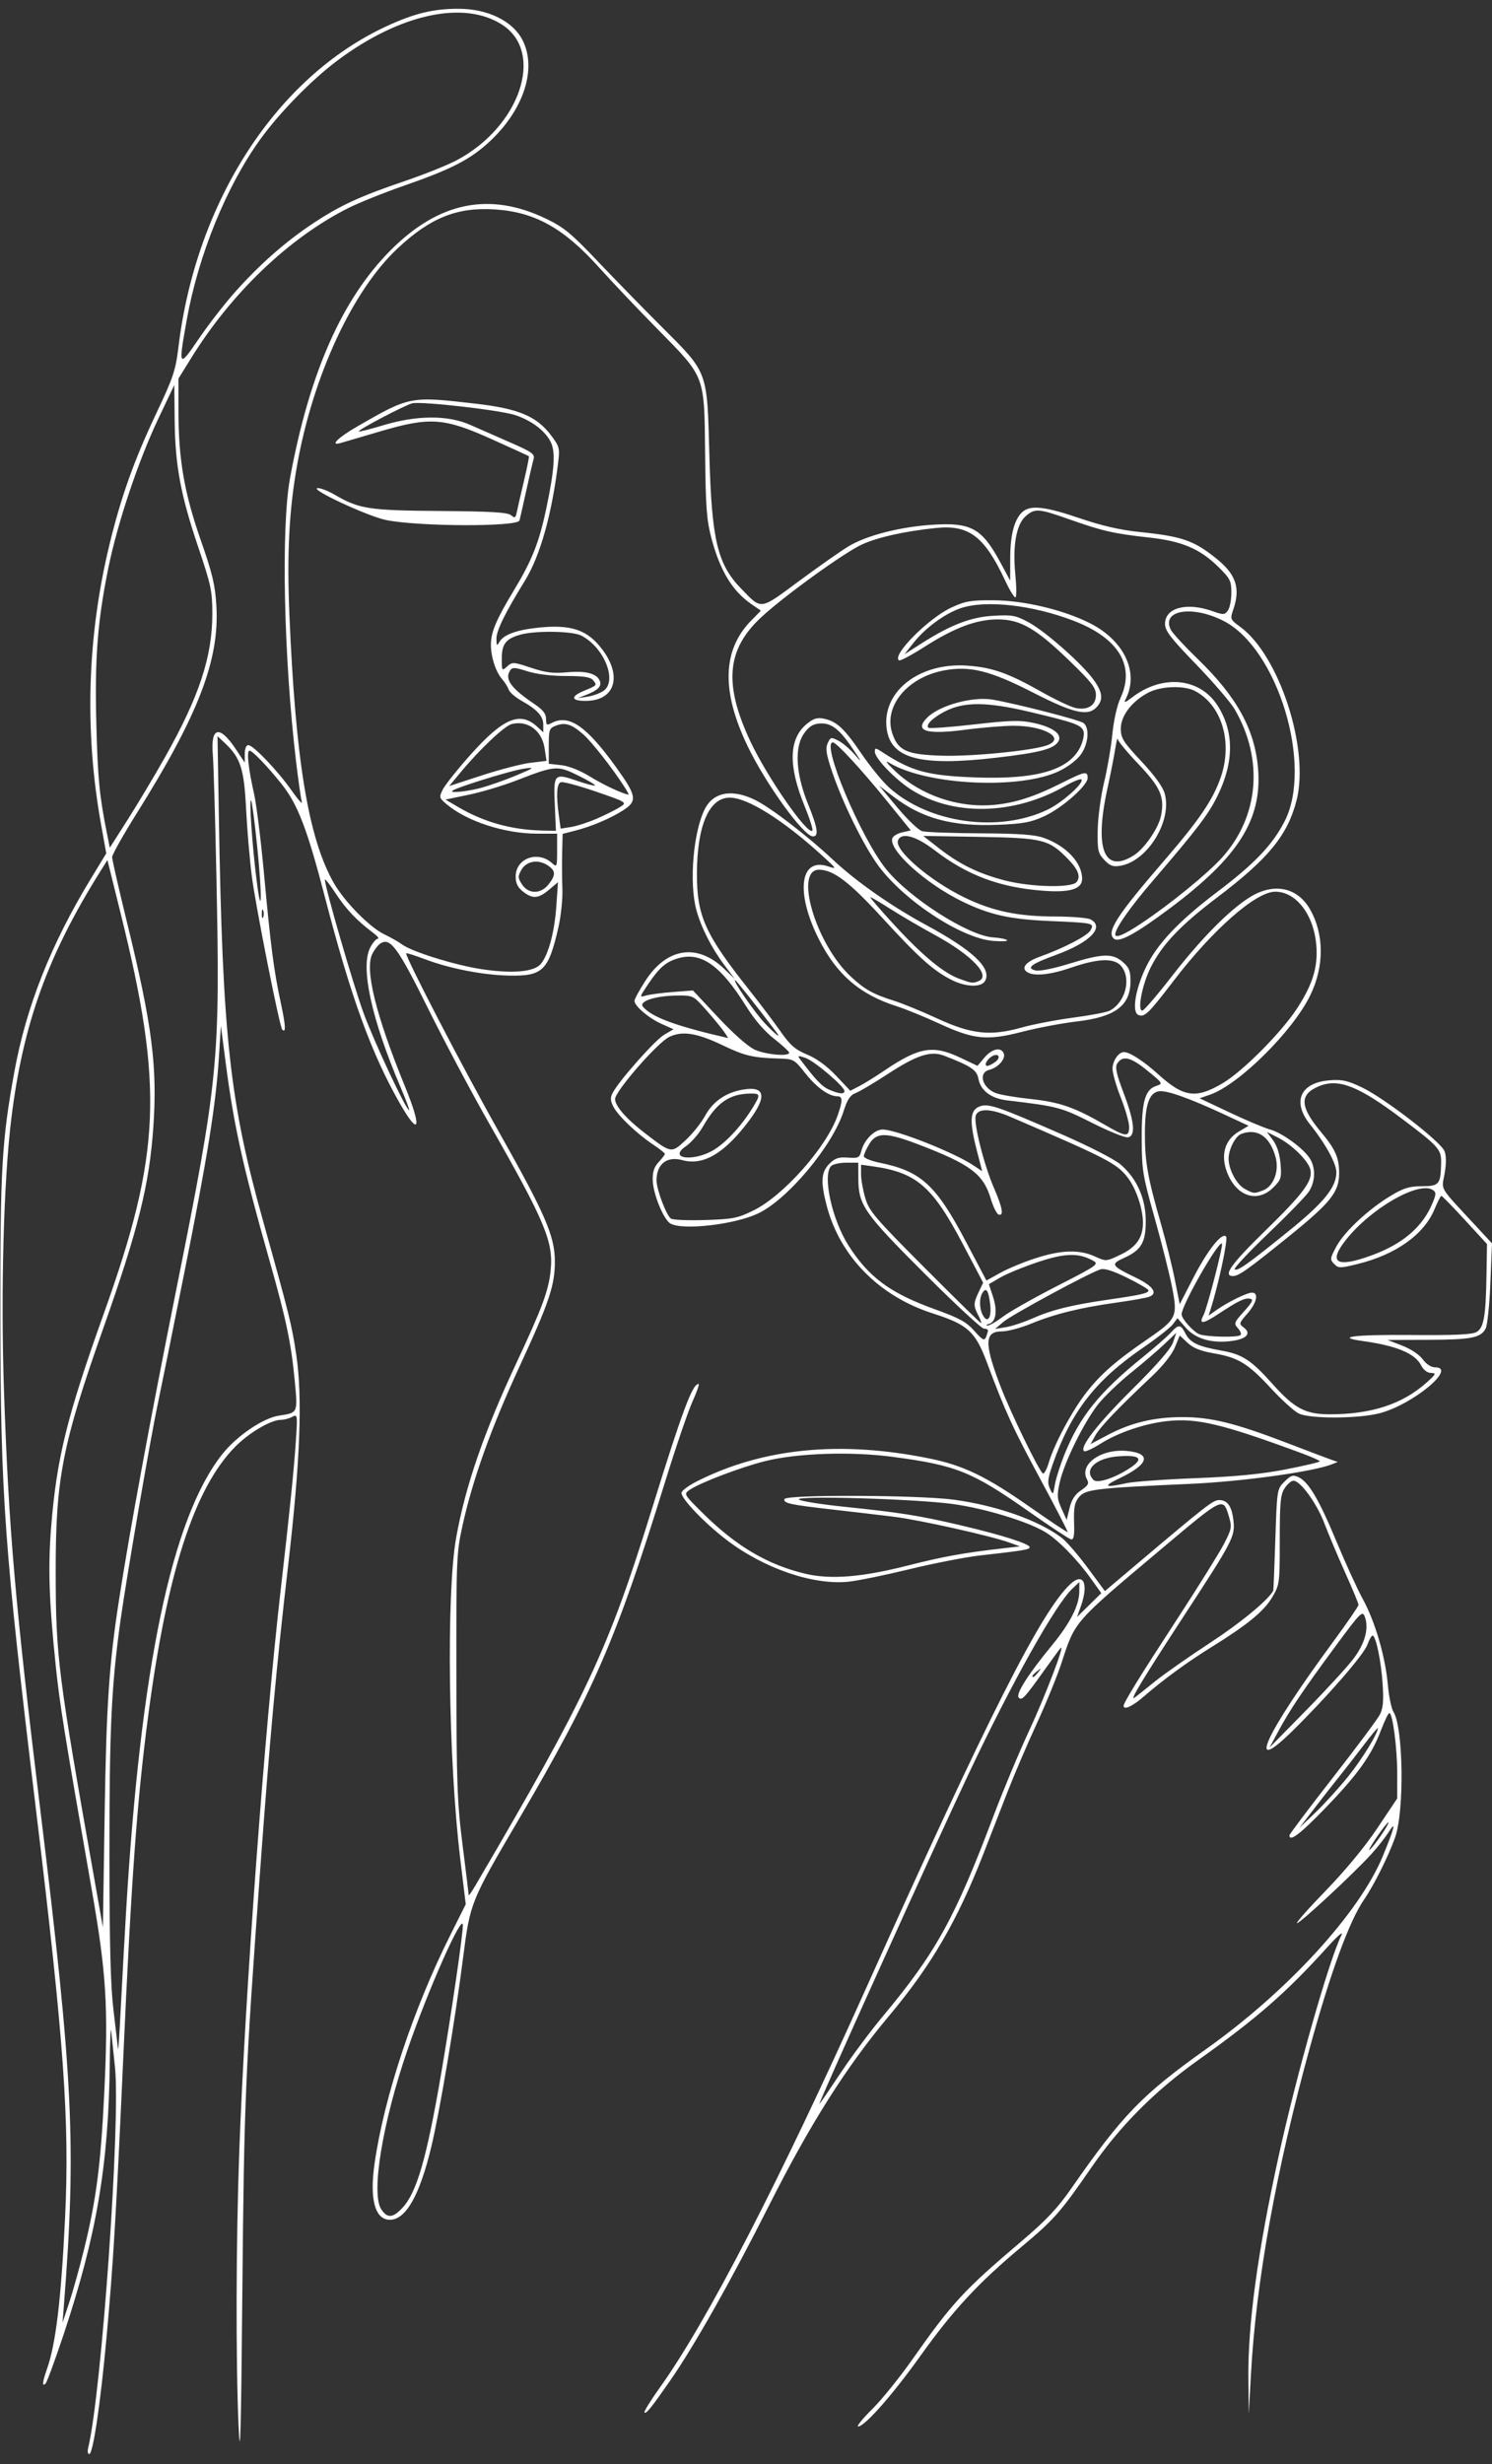
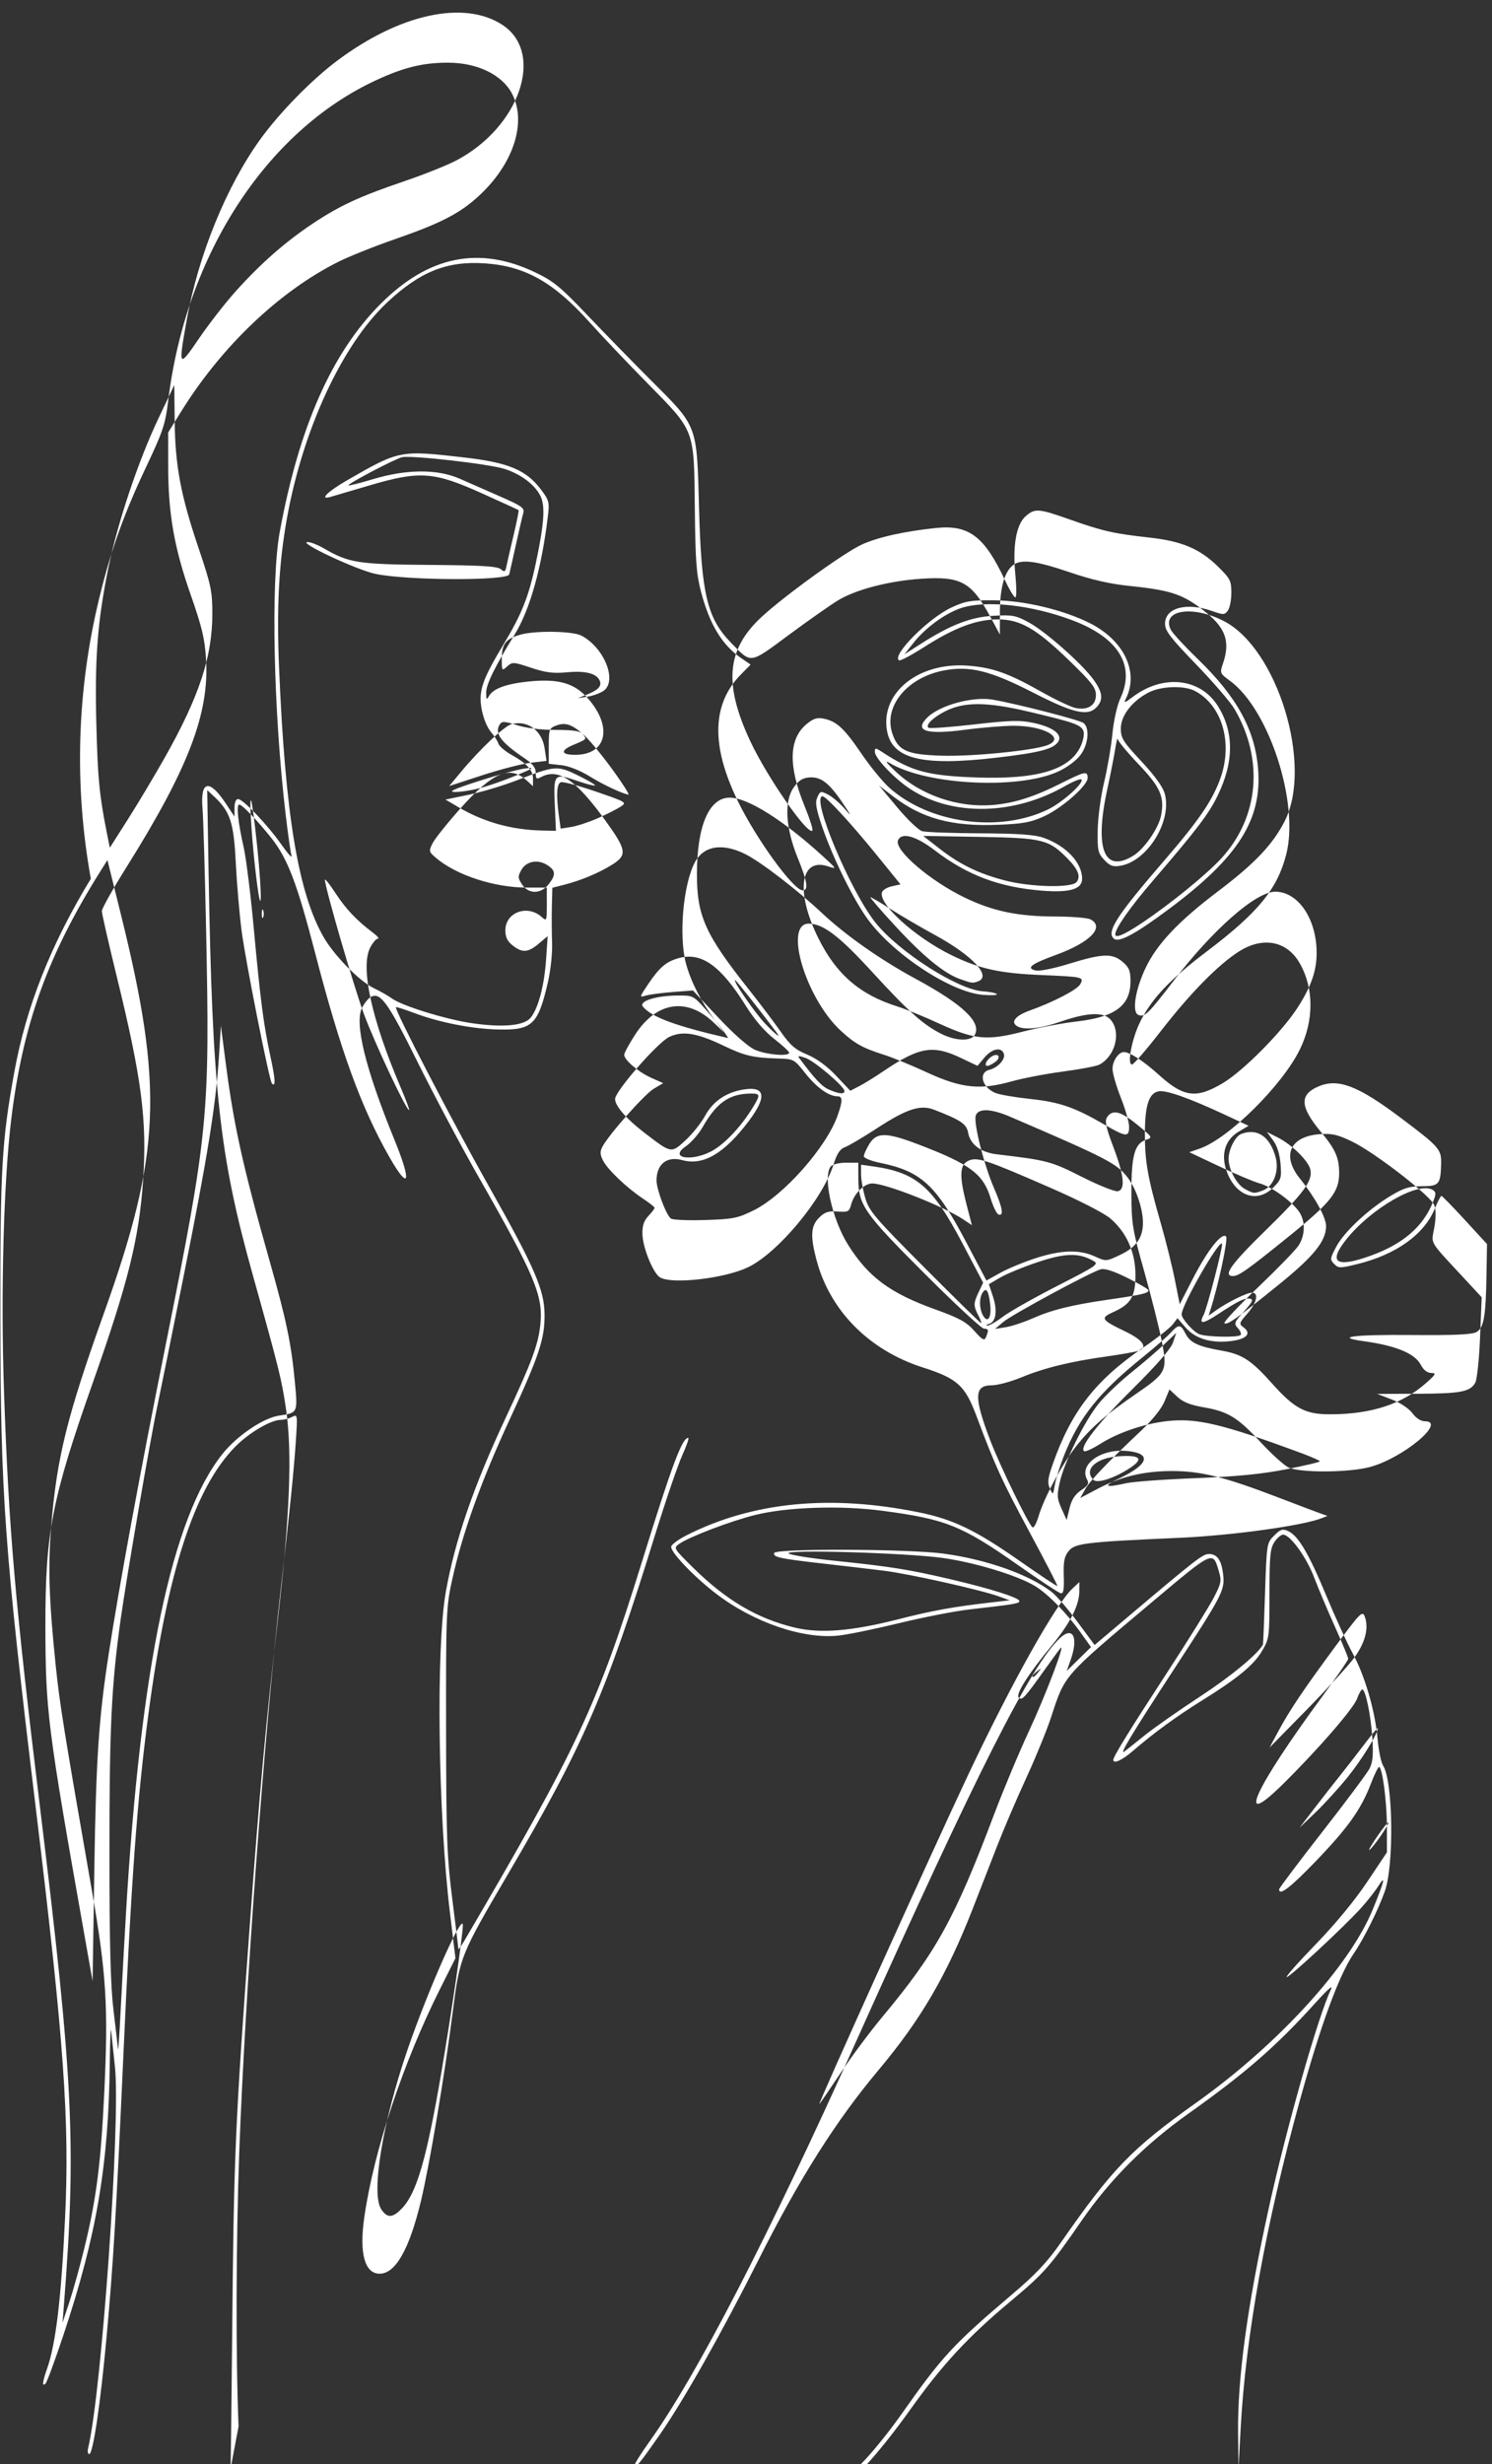
<svg xmlns="http://www.w3.org/2000/svg" fill="#000000" height="504.2" preserveAspectRatio="xMidYMid meet" version="1" viewBox="111.8 12.6 305.5 504.2" width="305.5" zoomAndPan="magnify">
  <rect x="111.8" y="12.6" width="305.5" height="504.2" fill="#333333" stroke="none" />
  <g id="change1_1">
-     <path d="m 160.648,509.114 c -0.585,-13.707 -0.522,-38.108 0.145,-56.303 1.178,-32.132 5.166,-86.09 8.511,-115.153 1.82,-15.818 2.676,-24.218 3.072,-30.172 0.362,-5.434 0.345,-5.544 -0.762,-4.951 -0.622,0.333 -1.666,0.606 -2.319,0.606 -2.029,0 -6.5,2.63 -9.316,5.48 -8.36,8.459 -13.94,25.649 -17.812,54.876 -2.3,17.364 -3.467,33.342 -5.137,70.359 -1.438,31.884 -2.048,42.054 -3.415,57.01 -1.246,13.63 -2.771,23.908 -3.548,23.908 -0.289,0 -0.385,-0.573 -0.215,-1.273 2.753,-11.32 6.665,-66.92 5.485,-77.948 -0.316,-2.957 -0.663,-6.267 -0.769,-7.356 -0.107,-1.089 -0.237,1.839 -0.291,6.507 -0.237,20.881 -2.685,35.281 -9.448,55.576 -1.741,5.224 -3.402,9.74 -3.691,10.035 -0.768,0.784 -0.661,-0.296 0.298,-3.014 1.792,-5.078 2.897,-14.326 3.687,-30.856 0.944,-19.744 -0.216,-36.053 -5.92,-83.235 -6.516,-53.902 -7.287,-64.556 -7.329,-101.289 -0.035,-30.169 0.29,-35.849 2.861,-49.98 2.427,-13.338 7.464,-26.051 15.66,-39.528 l 3.16,-5.195 -1.051,-5.839 c -3.447,-19.152 -2.857,-38.613 1.745,-57.495 2.366,-9.71 5.035,-17.171 9.556,-26.716 3.475,-7.336 3.955,-8.775 4.537,-13.581 3.606,-29.821 20.08,-55.2 42.592,-65.616 5.752,-2.661 9.696,-3.608 14.895,-3.575 5.916,0.037 10.964,2.525 12.948,6.381 3.042,5.91 0.23,14.434 -6.914,20.963 -3.89,3.555 -7.75,5.528 -17.306,8.845 -4.1,1.423 -9.238,3.482 -11.416,4.576 -12.103,6.074 -23.899,17.32 -32.179,30.676 l -2.622,4.229 0.004,6.805 c 0.004,9.751 1.212,16.687 4.58,26.314 2.376,6.793 2.928,9.113 3.18,13.378 0.654,11.051 -3.643,22.246 -16.274,42.409 -2.788,4.451 -5.07,8.51 -5.07,9.021 0,0.511 1.384,6.575 3.074,13.477 5.126,20.923 6.216,29.399 5.364,41.729 -0.817,11.815 -3.072,20.877 -10.257,41.216 -8.395,23.763 -9.765,30.779 -9.737,49.849 0.026,17.456 0.422,20.58 8.06,63.66 l 1.605,9.054 0.352,-22.917 c 0.346,-22.541 0.911,-30.959 2.965,-44.181 2.216,-14.265 6.371,-36.787 11.581,-62.767 8.827,-44.017 9.131,-47.133 8.339,-85.445 -0.241,-11.671 -0.569,-22.748 -0.728,-24.615 -0.492,-5.778 1.378,-6.188 4.783,-1.048 l 1.76,2.657 v -1.795 c 0,-1.084 0.288,-1.795 0.727,-1.795 1.021,0 6.068,5.294 8.901,9.337 1.309,1.867 2.231,2.886 2.05,2.263 -0.181,-0.622 -0.71,-4.315 -1.174,-8.205 -2.518,-21.077 -3.094,-47.929 -1.245,-58.001 3.955,-21.546 10.681,-36.748 20.677,-46.735 9.849,-9.841 20.209,-11.924 31.744,-6.382 3.638,1.748 5.132,2.974 10.468,8.588 3.423,3.602 9.355,9.677 13.182,13.501 9.589,9.582 9.325,8.874 9.794,26.218 0.472,17.429 1.65,22.389 6.505,27.388 4.272,4.399 3.725,4.47 11.867,-1.551 3.973,-2.939 8.523,-6.13 10.11,-7.092 3.652,-2.213 10.448,-3.973 17.048,-4.413 8.08,-0.539 10.276,0.671 14.103,7.773 l 1.962,3.641 0.013,-4.687 c 0.013,-4.917 0.942,-8.186 2.707,-9.525 1.658,-1.259 4.661,-0.881 11.509,1.45 4.584,1.56 8.303,2.412 12.338,2.826 8.687,0.891 11.098,1.736 15.766,5.522 3.94,3.195 4.848,6.005 3.346,10.355 -0.668,1.935 -0.635,2.016 1.445,3.539 7.995,5.854 14.207,24.997 11.517,35.492 -1.824,7.116 -5.742,11.911 -16.202,19.828 -7.547,5.712 -11.274,9.621 -13.638,14.304 -1.749,3.465 -2.813,8.887 -1.743,8.887 0.327,0 3.018,-3.123 5.98,-6.941 5.961,-7.682 11.69,-13.509 15.924,-16.194 4.888,-3.1 9.774,-2.177 12.395,2.343 2.957,5.099 2.989,11.729 0.083,17.68 -3.593,7.36 -14.595,18.257 -20.506,20.31 l -2.146,0.746 6.17,2.913 c 3.393,1.602 7.113,3.167 8.265,3.477 2.421,0.652 6.728,3.773 8.104,5.873 1.259,1.921 1.189,4.778 -0.167,6.835 -0.607,0.921 -4.36,4.785 -8.339,8.586 -3.979,3.801 -7.06,7.086 -6.847,7.299 0.5,0.5 2.578,-0.969 11.078,-7.837 7.212,-5.827 9.75,-8.964 9.74,-12.036 -0.006,-1.784 -2.254,-5.859 -5.384,-9.755 -3.727,-4.64 -2.027,-8.536 3.94,-9.03 2.58,-0.214 3.672,0.022 6.653,1.436 4.614,2.188 16.201,11.126 16.938,13.065 0.369,0.97 0.372,2.551 0.011,4.604 -0.621,3.518 -1.312,2.362 6.386,10.671 l 3.32,3.583 -0.329,8.124 c -0.181,4.468 -0.617,8.661 -0.968,9.317 -1.014,1.895 -2.929,2.269 -11.782,2.3 l -8.31,0.029 2.988,1.148 c 1.748,0.672 3.495,1.834 4.209,2.8 0.737,0.997 1.74,1.652 2.529,1.652 4.625,0 -4.486,7.576 -11.274,9.376 -4.372,1.159 -14.465,1.19 -16.667,0.051 -0.959,-0.496 -3.491,-2.794 -5.628,-5.106 -4.704,-5.092 -6.692,-6.315 -11.668,-7.173 -2.755,-0.475 -4.271,-1.078 -5.427,-2.158 l -1.604,-1.499 -1.007,2.434 c -0.611,1.477 -2.473,3.814 -4.735,5.943 -6.915,6.508 -10.561,10.323 -11.547,12.084 l -0.981,1.752 3.527,-1.865 c 4.751,-2.512 9.518,-3.653 15.26,-3.653 5.895,0 10.797,1.21 21.478,5.302 4.453,1.706 8.606,3.275 9.228,3.487 l 1.132,0.385 -1.132,0.454 c -3.861,1.547 -18.358,3.554 -29.142,4.033 -19.315,0.859 -21.423,1.111 -22.72,2.714 -0.891,1.101 -1.093,2.128 -1.003,5.093 0.088,2.889 -0.059,3.673 -0.659,3.529 -0.424,-0.101 -4.377,-2.712 -8.783,-5.802 -11.47,-8.042 -14.728,-9.345 -27.664,-11.06 -8.581,-1.138 -19.525,-0.775 -26.139,0.867 -4.949,1.229 -13.43,4.457 -15.479,5.892 -1.232,0.863 -1.209,0.901 2.808,4.864 6.792,6.698 13.234,10.486 20.916,12.299 5.174,1.221 11.577,0.703 21.006,-1.699 7.181,-1.829 11.444,-2.597 19.522,-3.517 l 3.395,-0.387 -2.263,-0.814 c -3.74,-1.346 -18.338,-4.604 -23.483,-5.242 -2.645,-0.328 -8.231,-0.984 -12.413,-1.459 -8.953,-1.016 -10.343,-1.316 -10.056,-2.172 0.316,-0.942 27.395,-0.841 34.635,0.129 8.782,1.177 17.439,4.23 22.133,7.807 0.969,0.738 3.353,3.492 5.299,6.119 l 3.537,4.777 6.838,-5.775 c 13.952,-11.783 15.324,-12.848 16.547,-12.848 1.725,0 2.605,1.263 2.938,4.218 0.362,3.208 -0.111,4.118 -10.002,19.265 -8.692,13.31 -11.422,17.837 -10.204,16.92 0.455,-0.342 2.354,-1.853 4.222,-3.357 1.867,-1.504 6.96,-5.067 11.317,-7.917 6.216,-4.066 11.737,-8.625 12.817,-10.584 0.047,-0.085 0.238,-4.796 0.424,-10.47 0.338,-10.258 0.348,-10.324 1.87,-11.844 1.296,-1.295 1.731,-1.437 2.846,-0.929 2.088,0.951 4.202,4.523 7.823,13.22 1.854,4.452 4.268,9.726 5.364,11.72 2.502,4.552 4.618,11.769 5.131,17.503 0.217,2.426 0.729,4.926 1.137,5.555 2.043,3.145 2.278,20.334 0.352,25.738 -1.381,3.876 -4.314,9.739 -6.373,12.742 -3.015,4.396 -6.798,14.718 -11.057,30.167 -6.92,25.102 -11.056,48.019 -12.086,66.978 l -0.44,8.093 -0.085,-7.077 c -0.134,-11.206 1.869,-25.953 6.221,-45.802 3.638,-16.592 10.227,-39.786 12.789,-45.015 0.525,-1.071 -0.583,-0.132 -3.003,2.546 -8.202,9.077 -14.346,14.436 -26.276,22.92 -8.85,6.294 -15.959,13.419 -21.746,21.795 -6.574,9.515 -7.717,10.81 -14.661,16.607 -8.647,7.22 -13.863,12.856 -20.491,22.143 -5.636,7.898 -11.397,14.428 -12.729,14.428 -0.39,0 0.885,-1.579 2.833,-3.51 1.948,-1.93 5.612,-6.45 8.141,-10.044 8.282,-11.769 10.626,-14.31 22.461,-24.342 5.031,-4.265 7.37,-6.742 10.186,-10.786 10.512,-15.1 14.49,-19.208 27.682,-28.585 16.726,-11.889 31.377,-27.903 36.15,-39.513 2.371,-5.768 2.766,-7.384 1.193,-4.881 -0.685,1.089 -2.285,3.126 -3.557,4.527 -3.542,3.901 -14.572,14.147 -15.23,14.147 -0.321,0 2.325,-2.995 5.88,-6.656 3.993,-4.112 8.024,-8.99 10.547,-12.762 l 4.083,-6.106 v -5.158 c 0,-5.196 -0.935,-12.331 -1.614,-12.315 -0.201,0.004 -0.973,1.596 -1.715,3.537 -1.971,5.155 -4.717,8.997 -11.315,15.833 -5.178,5.364 -7.424,7.076 -7.424,5.659 0,-0.235 3.967,-5.506 8.815,-11.714 4.848,-6.208 9.21,-12.05 9.692,-12.983 0.667,-1.29 0.806,-2.786 0.579,-6.252 -0.308,-4.717 -1.392,-9.932 -2.065,-9.932 -0.212,0 -0.691,0.845 -1.064,1.878 -0.743,2.056 -8.121,10.541 -15.322,17.623 -9.699,9.538 -5.701,0.796 8.373,-18.309 2.826,-3.836 5.138,-7.203 5.138,-7.483 0,-0.28 -1.23,-3.244 -2.734,-6.587 -1.504,-3.343 -3.422,-7.889 -4.263,-10.101 -1.561,-4.106 -4.907,-8.709 -6.332,-8.709 -0.435,0 -1.243,0.69 -1.795,1.534 -0.855,1.307 -1.003,2.875 -1.003,10.61 0,8.839 -0.04,9.144 -1.526,11.672 -1.683,2.862 -5.054,5.637 -12.338,10.153 -5.091,3.157 -9.987,6.73 -14.085,10.28 -2.212,1.917 -4.023,2.74 -4.023,1.829 0,-0.672 3.288,-6.001 10.964,-17.773 4.359,-6.685 8.682,-13.622 9.607,-15.414 1.549,-3.003 1.628,-3.434 1.008,-5.504 -1.227,-4.097 -1.05,-4.18 -13.656,6.415 -18.321,15.398 -17.792,14.795 -20.659,23.546 -0.867,2.645 -3.159,8.247 -5.094,12.449 -1.935,4.202 -4.607,10.44 -5.937,13.864 -1.33,3.423 -3.562,9.153 -4.959,12.732 -5.357,13.72 -10.643,22.787 -19.296,33.103 -8.782,10.468 -16.183,22.153 -24.575,38.795 -7.697,15.265 -15.347,28.806 -20.281,35.899 -3.826,5.501 -4.892,6.82 -5.233,6.478 -0.162,-0.162 1.25,-2.45 3.137,-5.084 9.644,-13.456 24.384,-41.99 42.376,-82.03 24.938,-55.5 35.782,-76.924 41.716,-82.424 2.653,-2.458 3.772,-0.061 2.127,4.555 l -0.784,2.201 2.485,-2.438 2.485,-2.438 -2.052,-2.875 c -2.932,-4.107 -6.877,-8.124 -9.504,-9.676 -3.69,-2.18 -12.389,-4.807 -18.857,-5.695 -7.583,-1.041 -32.319,-1.764 -31.505,-0.921 0.311,0.322 4.513,0.994 9.337,1.492 11.472,1.186 15.253,1.788 23.766,3.782 8.3,1.944 14.147,3.794 14.147,4.477 0,0.499 -0.981,0.663 -10.186,1.705 -2.957,0.335 -9.45,1.598 -14.429,2.808 -4.98,1.209 -10.582,2.358 -12.449,2.552 -7.263,0.756 -17.373,-2.709 -25.04,-8.581 -4.481,-3.432 -9.195,-8.345 -9.195,-9.583 0,-0.429 1.464,-1.515 3.254,-2.414 13.517,-6.793 29.343,-8.335 47.529,-4.631 6.99,1.423 11.618,3.659 20.613,9.954 4.14,2.898 7.599,5.197 7.685,5.111 0.087,-0.087 -2.503,-5.098 -5.756,-11.136 -5.556,-10.313 -6.991,-13.45 -10.766,-23.542 -2.385,-6.375 -3.928,-7.778 -11.066,-10.062 -11.023,-3.528 -19.054,-11.681 -21.768,-22.1 -1.259,-4.834 -1.126,-6.842 0.565,-8.532 1.153,-1.153 1.887,-1.398 3.783,-1.261 2.167,0.156 2.385,0.043 2.784,-1.447 0.595,-2.224 2.676,-4.298 4.314,-4.298 2.781,0 14.585,4.656 18.62,7.344 l 1.789,1.192 -1.072,-4.126 c -1.542,-5.938 -1.455,-8.229 0.346,-9.049 1.824,-0.831 3.5,-0.28 16.815,5.529 5.861,2.557 10.968,5.172 12.258,6.276 3.319,2.841 5.14,6.931 5.14,11.544 0,4.432 -0.916,5.976 -4.505,7.594 -2.762,1.246 -2.56,1.58 2.398,3.971 3.593,1.732 4.663,3.217 2.841,3.939 -0.56,0.222 -3.564,0.759 -6.677,1.193 -7.441,1.038 -12.705,2.333 -17.478,4.298 -2.144,0.882 -4.864,1.604 -6.045,1.604 -3.581,0 -3.64,2.416 -0.273,11.239 2.005,5.254 7.883,17.336 8.671,17.823 0.259,0.16 0.803,-0.835 1.209,-2.211 1.123,-3.805 4.817,-10.684 7.721,-14.38 2.955,-3.761 5.995,-6.42 12.244,-10.71 6.255,-4.293 6.466,-4.722 5.294,-10.749 -0.521,-2.682 -2.131,-9.077 -3.576,-14.213 -2.449,-8.699 -2.63,-9.801 -2.651,-16.127 -0.025,-7.646 0.648,-10.126 2.96,-10.897 1.439,-0.48 1.42,-0.512 -1.841,-3.168 -3.401,-2.77 -5.052,-3.145 -6.148,-1.395 -0.453,0.722 -0.141,2.144 1.303,5.942 2.236,5.879 2.535,8.808 0.932,9.133 -0.59,0.12 -3.901,-1.208 -7.356,-2.951 -6.334,-3.195 -7.013,-3.374 -17.419,-4.611 -3.263,-0.388 -5.406,-1.992 -5.856,-4.384 -0.347,-1.846 -1.452,-2.595 -6.999,-4.746 -2.781,-1.078 -5.597,-0.162 -11.658,3.792 -2.801,1.827 -5.738,3.564 -6.526,3.858 -1.079,0.403 -1.677,1.307 -2.417,3.654 -2.231,7.079 -11.434,18.086 -17.533,20.971 -4.771,2.257 -15.291,3.482 -17.902,2.084 -1.412,-0.756 -3.594,-6.051 -3.663,-8.889 -0.042,-1.721 0.287,-2.725 1.216,-3.715 0.7,-0.746 1.273,-1.496 1.273,-1.668 0,-0.172 -1.053,-1.009 -2.339,-1.861 -3.311,-2.191 -7.223,-5.905 -8.19,-7.773 -0.65,-1.257 -0.684,-1.857 -0.16,-2.859 1.299,-2.486 8.635,-10.767 10.528,-11.883 l 1.926,-1.136 -2.438,-1.089 c -2.629,-1.175 -5.551,-3.658 -5.551,-4.719 0,-0.36 1.005,-2.211 2.234,-4.112 4.369,-6.759 10.589,-7.721 16.086,-2.486 l 2.193,2.088 -2.088,-2.78 c -2.665,-3.547 -4.808,-7.77 -5.771,-11.367 -1.501,-5.609 -0.597,-16.064 1.786,-20.672 1.793,-3.468 5.72,-4.097 10.467,-1.675 3.22,1.643 10.611,7.331 15.553,11.969 4.892,4.592 12.045,9.612 19.239,13.503 9.593,5.188 13.478,8.854 12.105,11.421 -0.751,1.403 -3.91,1.319 -6.893,-0.183 -3.702,-1.865 -6.707,-4.553 -14.075,-12.589 -6.799,-7.416 -10.047,-9.901 -13.003,-9.952 -5.255,-0.09 -0.686,15.278 6.517,21.917 2.858,2.635 4.493,3.544 8.842,4.915 1.712,0.54 5.659,2.158 8.771,3.596 7.036,3.25 10.899,3.664 17.335,1.858 2.332,-0.654 7.096,-1.566 10.585,-2.027 3.49,-0.46 6.827,-1.095 7.418,-1.411 3.225,-1.726 4.478,-6.51 2.383,-9.098 -1.394,-1.722 -4.701,-1.633 -10.234,0.276 -4.292,1.481 -7.627,1.825 -9.037,0.932 -1.334,-0.845 -0.276,-2.139 2.587,-3.162 4.945,-1.768 9.791,-4.294 10.392,-5.417 0.781,-1.46 0.625,-1.496 -8.228,-1.874 -8.351,-0.357 -12.431,-1.266 -18.108,-4.033 -7.531,-3.672 -15.152,-10.591 -14.251,-12.938 0.171,-0.445 1.09,-0.981 2.042,-1.19 l 1.731,-0.38 -4.901,-6.039 c -5.256,-6.477 -10.336,-11.981 -11.057,-11.981 -2.473,0 5.641,19.35 10.85,25.873 4.75,5.949 16.911,13.715 21.975,14.034 1.351,0.085 2.63,0.339 2.843,0.565 0.213,0.226 -1.067,0.295 -2.845,0.154 -6.454,-0.512 -18.104,-8.117 -23.454,-15.309 -3.001,-4.035 -7.389,-12.945 -9.559,-19.408 -1.179,-3.512 -1.355,-4.675 -0.871,-5.739 0.578,-1.268 0.69,-1.292 2.236,-0.492 0.895,0.463 2.447,1.808 3.447,2.988 1.4,1.652 1.271,1.336 -0.559,-1.37 -2.798,-4.137 -4.479,-5.386 -6.925,-5.147 -1.308,0.128 -2.15,0.708 -3.129,2.156 -1.911,2.826 -1.566,8.257 0.912,14.331 1.97,4.83 2.241,6.606 1.006,6.606 -1.889,0 -9.556,-10.568 -13.343,-18.391 -5.464,-11.287 -5.236,-19.75 0.697,-25.785 l 1.985,-2.019 -1.93,-1.323 c -3.901,-2.673 -6.427,-6.828 -8.201,-13.487 -0.979,-3.676 -1.18,-6.33 -1.291,-17.084 -0.17,-16.414 0.089,-15.729 -9.656,-25.628 -4.048,-4.111 -9.448,-9.799 -12,-12.638 -7.314,-8.138 -13.185,-11.413 -21.412,-11.946 -7.705,-0.5 -13.193,1.698 -19.894,7.967 -9.226,8.631 -17.298,26.007 -20.57,44.278 -1.649,9.213 -2.118,18.143 -1.601,30.504 1.255,30.004 3.9,45.991 9.12,55.115 2.189,3.826 7.377,9.082 10.358,10.493 1.235,0.584 2.881,1.523 3.659,2.087 2.077,1.504 11.032,4.266 16.353,5.044 6.354,0.929 10.694,0.523 12.029,-1.127 1.561,-1.928 2.788,-6.557 3.154,-11.896 l 0.328,-4.792 -1.829,1.539 c -2.192,1.845 -3.362,1.925 -5.343,0.366 -1.081,-0.851 -1.491,-1.694 -1.491,-3.071 0,-3.725 4.531,-5.386 7.461,-2.735 0.982,0.889 1.027,0.776 1.027,-2.553 v -3.483 h -4.125 c -6.593,0 -14.332,-2.513 -18.476,-6 -1.568,-1.319 -1.601,-1.444 -0.801,-3.047 0.459,-0.919 2.967,-4.067 5.574,-6.996 6.745,-7.576 10.228,-9.064 13.725,-5.863 l 1.273,1.165 v -1.513 c 0,-1.772 -1.204,-3.109 -4.438,-4.927 -1.287,-0.723 -2.478,-1.749 -2.646,-2.279 -0.168,-0.53 -0.806,-1.54 -1.417,-2.245 -1.273,-1.468 -2.254,-4.583 -2.223,-7.058 0.033,-2.543 1.121,-5.101 4.653,-10.939 3.761,-6.216 5.211,-9.863 6.673,-16.788 1.718,-8.134 1.945,-11.672 0.88,-13.732 -1.169,-2.26 -3.887,-4.305 -7.195,-5.413 -3.077,-1.03 -19.273,-2.884 -21.128,-2.419 -1.529,0.384 -11.221,5.477 -10.945,5.752 0.105,0.105 2.347,-0.46 4.983,-1.255 6.909,-2.084 13.229,-2.12 17.807,-0.102 1.867,0.823 5.635,2.476 8.373,3.674 4.288,1.875 4.932,2.334 4.646,3.309 -0.183,0.622 -0.865,3.551 -1.516,6.507 -0.651,2.957 -1.27,5.694 -1.375,6.083 -0.36,1.335 -20.84,1.262 -27.362,-0.098 -3.864,-0.806 -15.966,-6.468 -13.939,-6.522 0.595,-0.015 2.123,0.578 3.395,1.32 5.059,2.951 6.996,3.252 21.606,3.36 10.439,0.077 13.851,0.278 14.549,0.858 0.79,0.656 0.948,0.58 1.179,-0.566 0.147,-0.728 0.804,-3.583 1.461,-6.346 0.657,-2.762 1.12,-5.082 1.03,-5.154 -0.09,-0.072 -3.475,-1.621 -7.521,-3.443 -9.851,-4.435 -12.72,-4.641 -22.917,-1.641 -3.89,1.144 -7.519,2.211 -8.064,2.371 -2.414,0.707 -0.62,-1.087 3.395,-3.397 10.738,-6.175 10.794,-6.186 24.191,-4.641 8.771,1.011 12.451,2.545 15.407,6.421 1.726,2.263 1.848,2.689 1.53,5.37 -1.264,10.669 -3.68,19.313 -6.823,24.414 -4.085,6.629 -5.844,10.207 -5.84,11.883 0.004,1.48 0.082,1.564 0.611,0.654 0.876,-1.506 3.613,-2.484 8.233,-2.939 5.984,-0.59 9.251,0.355 11.99,3.467 5.139,5.838 3.854,11.549 -2.599,11.549 -2.986,0 -3.116,-0.901 -0.298,-2.069 2.693,-1.116 2.706,-1.131 1.85,-2.161 -0.539,-0.65 -1.909,-0.862 -5.548,-0.862 -2.978,0 -6.006,-0.37 -7.89,-0.964 -2.654,-0.837 -3.126,-0.855 -3.573,-0.141 -1.127,1.796 0.217,3.621 5.08,6.9 1.681,1.133 2.3,1.939 2.3,2.991 0,1.248 0.146,1.362 1.095,0.854 3.542,-1.896 7.112,0.522 13.177,8.924 4.33,5.998 4.494,7.036 1.413,8.981 -2.683,1.694 -6.431,3.264 -9.884,4.142 l -2.405,0.611 -0.097,3.798 c -0.053,2.089 -0.033,5.453 0.045,7.476 0.078,2.023 -0.289,5.563 -0.817,7.867 -2.031,8.871 -3.199,10.008 -10.14,9.861 -5.351,-0.113 -12.072,-1.423 -17.194,-3.351 -2.012,-0.757 -3.732,-1.304 -3.822,-1.214 -0.388,0.388 11.567,23.411 19.023,36.633 9.416,16.698 11.381,21.228 11.41,26.316 0.029,4.955 -1.122,8.394 -7.219,21.571 -5.795,12.526 -9.593,23.096 -11.663,32.466 -1.266,5.731 -1.312,6.823 -1.282,30.839 0.027,22.168 0.167,25.974 1.273,34.708 0.683,5.396 1.245,9.979 1.248,10.186 0.002,0.206 0.603,-0.643 1.333,-1.888 23.008,-39.216 27.192,-48.139 36.226,-77.258 6.167,-19.88 8.246,-25.446 9.503,-25.446 0.217,0 -0.344,1.628 -1.246,3.618 -0.902,1.99 -3.443,9.438 -5.646,16.551 -9.95,32.125 -14.605,42.849 -29.933,68.954 -9.844,16.765 -9.948,17.024 -11.387,28.293 -1.648,12.907 -4.773,31.474 -6.515,38.72 -2.386,9.921 -5.212,14.895 -8.464,14.895 -3.073,0 -4.207,-4.196 -3.134,-11.603 1.973,-13.624 7.948,-31.602 15.524,-46.708 l 3.133,-6.246 -1.119,-9.241 c -2.451,-20.239 -2.886,-54.372 -0.838,-65.801 1.894,-10.568 5.676,-21.533 12.307,-35.676 5.282,-11.266 6.602,-14.819 7.031,-18.916 0.615,-5.888 -1.087,-9.97 -12.523,-30.031 -3.637,-6.38 -9.3,-17.028 -12.585,-23.663 -6.121,-12.362 -7.709,-14.542 -9.693,-13.31 -0.513,0.319 -1.288,1.304 -1.722,2.189 -1.566,3.195 0.739,12.517 6.7,27.097 3.527,8.626 2.977,10.505 -1.027,3.509 -5.829,-10.187 -10.064,-21.821 -15.318,-42.072 -3.637,-14.02 -5.595,-19.142 -8.905,-23.299 -2.896,-3.637 -5.979,-6.843 -6.581,-6.843 -0.633,0 -0.257,3.581 0.92,8.771 0.494,2.179 1.419,9.609 2.056,16.511 1.378,14.934 2.003,19.725 3.455,26.451 0.976,4.521 1.056,6.133 0.267,5.343 -0.532,-0.532 -5.413,-25.094 -6.207,-31.232 -0.45,-3.477 -0.988,-9.759 -1.197,-13.961 -0.407,-8.21 -1.139,-10.451 -4.412,-13.508 l -1.437,-1.342 0.274,16.337 c 0.758,45.123 2.204,58.368 9.049,82.842 5.404,19.325 5.909,21.357 6.806,27.428 1.308,8.847 0.798,21.917 -1.69,43.288 -2.36,20.271 -3.757,35.489 -5.712,62.245 -3.059,41.872 -3.279,47.055 -3.634,85.728 -0.27,29.406 -0.442,35.691 -0.77,28.01 z m -31.575,-36.498 c 2.43,-9.915 3.361,-17.118 4.058,-31.405 0.874,-17.928 0.464,-24.702 -2.537,-41.874 -5.679,-32.496 -6.563,-37.984 -7.377,-45.835 -1.381,-13.324 -1.608,-20.183 -0.939,-28.491 1.129,-14.039 3.234,-22.553 10.799,-43.685 11.675,-32.614 12.25,-46.226 3.451,-81.72 l -2.731,-11.016 -1.41,2.245 c -10.795,17.19 -15.884,31.296 -18.264,50.623 -1.586,12.879 -2.195,35.541 -1.502,55.897 0.957,28.13 2.291,43.487 7.431,85.572 6.748,55.246 7.395,68.794 4.84,101.289 l -0.289,3.678 1.404,-4.244 c 0.772,-2.334 2.153,-7.3 3.068,-11.034 z m 65.126,-8.232 c 2.924,-3.13 4.946,-10.099 7.875,-27.134 2.075,-12.066 4.565,-29.085 4.501,-30.751 -0.099,-2.549 -7.199,13.461 -11.379,25.658 -5.088,14.849 -7.455,29.276 -5.334,32.513 1.239,1.891 2.374,1.816 4.337,-0.286 z m 89.807,-27.725 c 2.183,-3.282 5.979,-8.374 8.435,-11.317 11.012,-13.197 14.855,-20.142 22.839,-41.284 1.939,-5.134 5.182,-12.887 7.207,-17.229 3.388,-7.264 7.569,-18.249 6.464,-16.98 -0.259,0.298 -1.652,2.196 -3.095,4.219 -4.275,5.994 -4.805,6.57 -5.456,5.922 -0.695,-0.692 1.865,-4.726 6.817,-10.745 3.712,-4.511 5.562,-8.152 5.58,-10.978 l 0.013,-1.938 -1.437,1.35 c -3.436,3.228 -12.389,19.203 -21.236,37.892 -6.768,14.296 -31.159,68.219 -30.56,67.56 0.253,-0.278 2.246,-3.19 4.429,-6.472 z M 137.575,404.43 c 2.992,-50.755 9.399,-81.299 19.785,-94.326 2.953,-3.704 8.328,-7.346 11.556,-7.83 3.912,-0.587 3.865,-0.483 3.233,-7.159 -0.724,-7.644 -1.739,-12.479 -5.127,-24.429 -5.461,-19.261 -7.337,-27.712 -9.001,-40.542 l -0.991,-7.639 -0.394,6.224 c -0.627,9.908 -2.324,20.48 -7.176,44.703 -2.494,12.449 -4.916,24.417 -5.383,26.596 -1.432,6.68 -6.344,35.17 -7.564,43.87 -1.902,13.561 -2.317,22.256 -2.306,48.366 0.009,18.172 0.232,26.732 0.83,31.688 0.451,3.735 0.865,7.3 0.921,7.922 0.056,0.622 0.304,-2.942 0.551,-7.922 0.247,-4.98 0.727,-13.765 1.067,-19.522 z m 256.962,-16.196 c 0.968,-1.406 1.671,-2.638 1.563,-2.737 -0.108,-0.099 -1.15,1.207 -2.316,2.901 -1.166,1.695 -1.869,2.926 -1.563,2.737 0.306,-0.189 1.348,-1.495 2.316,-2.901 z m -6.771,-12.015 c 2.88,-3.557 6.158,-8.88 6.158,-10 0,-0.185 -1.316,1.398 -2.925,3.518 -1.609,2.119 -3.849,4.999 -4.978,6.4 -1.129,1.401 -3.422,4.329 -5.095,6.507 l -3.042,3.961 3.256,-3.112 c 1.791,-1.712 4.773,-4.985 6.626,-7.273 z m 1.17,-24.205 c 2.383,-3.156 3.208,-6.244 2.306,-8.628 -0.471,-1.245 -0.909,-0.804 -5.889,5.942 -6.697,9.071 -9.435,13.135 -11.772,17.473 l -1.829,3.395 7.462,-7.594 c 4.104,-4.177 8.479,-8.941 9.722,-10.587 z m -64.541,2.761 c 0.704,-0.897 0.684,-0.917 -0.214,-0.214 -0.545,0.427 -0.99,0.873 -0.99,0.99 0,0.466 0.465,0.166 1.204,-0.777 z m 8.777,-37.23 c 1.424,-0.956 1.666,-1.388 1.222,-2.181 -1.731,-3.093 2.846,-6.371 8.181,-5.858 5.111,0.491 4.492,2.713 -1.56,5.596 -3.498,1.666 -3.03,1.996 1.415,0.997 1.401,-0.315 7.766,-0.777 14.147,-1.027 8.37,-0.328 13.53,-0.832 18.531,-1.808 3.812,-0.744 6.931,-1.48 6.932,-1.636 5.8e-4,-0.156 -1.59,-0.872 -3.535,-1.592 -16.411,-6.074 -21.668,-7.327 -27.808,-6.633 -4.57,0.517 -9.945,2.343 -13.507,4.589 -1.613,1.017 -3.136,1.723 -3.385,1.569 -1.112,-0.687 2.697,-5.6 9.805,-12.646 5.1,-5.056 7.932,-8.307 8.375,-9.613 l 0.669,-1.974 -2.423,2.307 c -1.332,1.269 -4.416,3.908 -6.852,5.866 -2.436,1.958 -5.465,4.864 -6.73,6.458 -2.878,3.626 -6.944,11.88 -7.852,15.939 -0.608,2.716 -0.565,3.347 0.362,5.404 l 1.05,2.329 0.594,-2.447 c 0.422,-1.737 1.109,-2.793 2.37,-3.639 z m -3.446,-7.243 c 3.116,-7.784 7.156,-12.807 16.1,-20.02 2.334,-1.882 4.861,-4.088 5.616,-4.902 1.733,-1.868 2.084,-1.853 3.114,0.139 0.953,1.842 2.589,2.612 7.318,3.443 4.3,0.755 6.098,1.925 10.453,6.798 4.535,5.075 6.758,6.25 11.813,6.244 8.453,-0.009 14.793,-2.079 19.686,-6.426 2.014,-1.789 2.125,-2.013 1.005,-2.034 -0.799,-0.015 -1.565,-0.616 -2.097,-1.645 -1.215,-2.349 -5.086,-3.949 -11.781,-4.869 -6.02,-0.827 -1.988,-1.353 9.62,-1.254 8.989,0.077 12.641,-0.086 13.546,-0.604 1.514,-0.866 1.917,-3.173 2.056,-11.764 l 0.101,-6.248 -4.527,-4.924 c -2.49,-2.708 -4.654,-4.925 -4.81,-4.926 -0.156,-0.001 -0.776,1.197 -1.379,2.663 -2.149,5.225 -7.909,9.343 -15.77,11.275 -3.604,0.886 -3.913,0.886 -4.802,-0.004 -0.89,-0.89 -0.864,-1.114 0.418,-3.53 1.609,-3.033 6.518,-7.626 11.118,-10.401 2.681,-1.617 3.832,-1.973 6.417,-1.981 3.536,-0.011 3.84,-0.366 3.942,-4.615 0.071,-2.937 -0.353,-3.419 -8.143,-9.286 -8.815,-6.638 -12.898,-8.222 -16.888,-6.555 -4.04,1.688 -3.916,4.158 0.473,9.412 2.919,3.494 3.678,5.222 3.678,8.375 0,3.848 -1.705,5.994 -10.24,12.89 -8.498,6.867 -10.319,8.16 -11.492,8.16 -2.153,0 -0.426,-2.421 6.649,-9.325 7.877,-7.685 9.749,-10.237 9.179,-12.511 -0.448,-1.783 -3.757,-5.035 -6.601,-6.486 l -2.289,-1.168 1.266,1.712 c 0.82,1.11 1.357,2.806 1.524,4.818 0.238,2.868 0.126,3.237 -1.465,4.827 -3.269,3.269 -7.592,1.851 -9.488,-3.112 -1.35,-3.534 -0.455,-6.628 2.405,-8.315 l 2.013,-1.188 -5.019,-2.337 c -7.035,-3.276 -11.749,-4.954 -13.301,-4.733 -2.062,0.293 -2.906,2.793 -2.916,8.633 -0.009,5.775 0.572,9.053 3.271,18.434 1.03,3.579 2.319,8.761 2.866,11.514 l 0.994,5.007 2.724,-5.29 c 2.965,-5.758 5.886,-9.462 6.767,-8.581 0.457,0.458 -1.501,9.662 -3.184,14.964 l -0.39,1.228 1.621,-1.143 c 2.322,-1.636 6.237,-3.554 7.257,-3.554 1.447,0 0.988,2.092 -0.942,4.289 -1.716,1.954 -1.758,2.105 -0.778,2.822 1.644,1.202 0.676,2.355 -2.323,2.767 -4.12,0.567 -7.506,-0.394 -9.517,-2.701 l -1.699,-1.948 -0.947,1.256 c -0.521,0.691 -3.264,2.843 -6.095,4.782 -9.749,6.677 -14.685,13.027 -18.465,23.753 -1.047,2.971 -1.158,3.869 -0.622,5.046 0.645,1.415 0.657,1.406 1.031,-0.788 0.208,-1.22 1.076,-3.959 1.927,-6.087 z m 13.475,2.669 c 2.878,-1.9 2.072,-2.693 -2.405,-2.369 -4.623,0.334 -7.169,2.748 -5.091,4.827 0.79,0.79 4.338,-0.372 7.496,-2.457 z m -29.103,-28.08 c 0.022,-0.233 -0.355,-0.424 -0.838,-0.424 -0.483,0 -5.965,-5.082 -12.183,-11.294 -12.388,-12.375 -13.501,-13.973 -13.522,-19.404 l -0.013,-3.254 h -2.433 c -1.338,0 -2.739,0.306 -3.112,0.679 -1.83,1.83 0.129,10.875 3.512,16.22 4.124,6.515 8.55,9.791 17.67,13.077 5.081,1.831 6.493,2.605 8.13,4.452 1.627,1.837 2.049,2.07 2.365,1.304 0.212,-0.513 0.403,-1.123 0.424,-1.356 z m 51.723,0.895 c 0.208,-0.208 -0.038,-0.839 -0.548,-1.403 -0.869,-0.96 -0.79,-1.175 1.253,-3.437 1.725,-1.91 1.983,-2.451 1.238,-2.594 -1.087,-0.209 -2.376,0.412 -6.542,3.154 -3.129,2.059 -4.016,2.13 -3.004,0.238 0.745,-1.392 4.096,-14.364 3.79,-14.67 -0.677,-0.677 -8.26,12.617 -8.26,14.48 0,0.883 2.385,3.559 3.615,4.056 1.431,0.578 7.921,0.713 8.458,0.176 z m -42.754,-3.346 c 4.087,-1.808 8.077,-2.8 15.686,-3.902 6.853,-0.992 8.205,-1.307 8.205,-1.908 0,-0.222 -1.933,-1.36 -4.297,-2.53 -2.915,-1.442 -4.689,-2.007 -5.517,-1.755 -2.247,0.683 -18.175,9.288 -19.894,10.747 l -1.698,1.442 2.195,-0.356 c 1.207,-0.196 3.601,-0.978 5.32,-1.738 z m -5.957,-0.384 c 1.329,-1.014 6.336,-3.849 11.127,-6.299 8.331,-4.261 8.651,-4.487 7.35,-5.201 -2.978,-1.633 -5.72,-1.557 -11.312,0.313 -2.93,0.98 -6.377,2.395 -7.66,3.145 l -2.333,1.363 0.841,2.555 c 0.957,2.906 0.61,5.2 -0.843,5.58 -0.544,0.142 -0.674,0.288 -0.287,0.324 0.386,0.036 1.79,-0.764 3.119,-1.779 z m -4.983,-0.278 c -1.03,-1.974 -1.021,-2.508 0.081,-4.818 l 0.899,-1.886 -4.153,-7.893 c -6.23,-11.84 -9.493,-14.656 -18.441,-15.916 l -2.405,-0.339 v 1.955 c 0,1.075 0.393,3.278 0.873,4.895 0.791,2.662 1.938,4.008 12.15,14.249 6.202,6.22 11.396,11.309 11.542,11.309 0.146,0 -0.1,-0.7 -0.546,-1.556 z m 2.425,-2.224 c -0.323,-2.864 -0.813,-3.623 -1.568,-2.428 -0.703,1.112 -0.68,3.198 0.051,4.564 0.969,1.81 1.827,0.603 1.518,-2.135 z m 9.376,-9.518 c 5.227,-1.675 8.877,-1.778 12.044,-0.34 2.309,1.049 2.316,1.048 5.245,-0.344 3.241,-1.54 4.609,-3.486 4.609,-6.555 0,-2.819 -1.393,-6.968 -3.084,-9.185 -2.233,-2.928 -4.185,-3.94 -24.078,-12.487 -3.949,-1.697 -6.581,-1.784 -7.072,-0.235 -0.478,1.506 1.691,10.108 3.735,14.81 1.759,4.047 2.062,5.799 0.939,5.424 -0.385,-0.129 -1.115,-1.614 -1.621,-3.301 -1.498,-4.992 -4.174,-6.99 -14.774,-11.035 -6.603,-2.52 -8.582,-2.538 -10.071,-0.096 -0.617,1.011 -1.122,2.139 -1.123,2.506 -10e-4,0.367 1.462,0.966 3.252,1.331 8.473,1.729 11.506,4.504 17.651,16.145 l 4.2,7.958 2.868,-1.592 c 1.577,-0.875 4.854,-2.228 7.282,-3.006 z m 68.613,-0.516 c 6.584,-2.39 10.663,-5.924 12.69,-10.995 0.64,-1.602 0.634,-1.972 -0.041,-2.417 -2.869,-1.89 -12.678,3.731 -17.795,10.197 -3.717,4.697 -1.961,5.794 5.146,3.214 z m -126.421,-9.251 c 6.147,-3.038 14.897,-12.91 17.182,-19.387 1.072,-3.04 1.065,-3.949 -0.033,-3.949 -1.758,0 -4.263,-1.791 -6.549,-4.681 -2.295,-2.903 -2.397,-2.959 -5.52,-3.051 -5.241,-0.154 -6.944,-0.555 -11.323,-2.66 -5.348,-2.572 -8.33,-3.049 -11.033,-1.766 -2.371,1.125 -11.1,11.125 -11.1,12.716 0,1.434 2.318,4.078 6.147,7.011 5.409,4.143 5.346,4.132 8.285,1.423 1.408,-1.298 3.214,-3.562 4.015,-5.032 1.569,-2.883 4.184,-4.7 7.649,-5.316 4.651,-0.826 5.096,1.345 1.308,6.385 -5.009,6.664 -9.342,9.218 -13.629,8.034 -3.16,-0.873 -5.286,0.798 -5.286,4.153 0,1.853 2.007,7.159 2.953,7.809 0.399,0.274 3.562,0.406 7.03,0.293 5.707,-0.186 6.647,-0.374 9.903,-1.982 z m 104.311,-4.092 c 2.132,-0.811 3.325,-3.938 2.57,-6.741 -1.155,-4.288 -3.765,-6.06 -7.062,-4.794 -1.198,0.46 -2.572,3.158 -2.572,5.052 0,2.222 1.642,5.279 3.328,6.195 1.808,0.982 1.893,0.989 3.736,0.288 z m -112.284,-8.394 c 2.555,-1.625 5.627,-5.001 7.812,-8.587 1.558,-2.556 1.525,-2.828 -0.346,-2.825 -4.43,0.009 -7.072,1.828 -9.92,6.834 -0.812,1.426 -2.366,3.203 -3.454,3.949 -3.839,2.63 1.813,3.232 5.907,0.629 z m 84.849,-4.61 c 0,-0.926 -0.764,-3.606 -1.698,-5.956 -0.934,-2.35 -1.698,-5.013 -1.698,-5.916 0,-1.609 1.235,-3.421 2.332,-3.421 1.185,0 4.076,1.875 7.065,4.582 5.17,4.682 7.692,5.026 13.154,1.795 4.178,-2.472 12.103,-10.458 15.327,-15.445 3.13,-4.842 4.203,-8.387 3.854,-12.73 -0.506,-6.308 -4.123,-11.033 -8.432,-11.016 -3.939,0.015 -12.706,7.694 -20.726,18.15 -5.27,6.871 -5.986,7.568 -7.268,7.076 -1.384,-0.531 -0.675,-5.146 1.487,-9.675 2.315,-4.85 6.769,-9.558 14.737,-15.576 7.558,-5.709 11.251,-9.585 13.709,-14.388 5.847,-11.428 -1.444,-35.354 -12.491,-40.99 -6.45,-3.291 -12.839,-2.213 -10.804,1.823 0.342,0.678 2.855,3.397 5.586,6.042 7.923,7.676 11.593,14.339 12.261,22.262 0.884,10.488 -3.987,18.198 -18.189,28.787 -6.893,5.139 -10.277,6.967 -11.311,6.108 -1.621,-1.345 0.531,-4.687 10.29,-15.985 7.199,-8.333 9.987,-12.438 11.581,-17.049 2.488,-7.199 0.212,-14.789 -5.297,-17.667 -2.207,-1.153 -6.884,-1.004 -9.441,0.3 -3.386,1.727 -5.724,4.744 -5.724,7.385 0,1.98 0.454,2.706 4.201,6.712 2.739,2.929 4.406,5.236 4.791,6.627 1.546,5.6 -3.563,13.861 -9.128,14.759 -1.489,0.24 -2.117,0.006 -3.259,-1.213 -1.287,-1.374 -1.408,-1.929 -1.339,-6.132 0.042,-2.542 0.628,-6.913 1.303,-9.714 0.675,-2.801 1.439,-7.257 1.698,-9.903 0.272,-2.779 0.971,-5.885 1.655,-7.356 3.068,-6.595 -0.355,-12.266 -9.542,-15.806 -8.475,-3.266 -18.134,-4.333 -23.241,-2.566 -3.227,1.116 -7.176,4.021 -9.563,7.035 l -1.884,2.379 3.269,-2.091 c 6.153,-3.936 10.285,-5.537 14.965,-5.796 3.883,-0.215 4.567,-0.086 7.251,1.372 3.437,1.867 10.875,8.443 13.236,11.702 1.849,2.552 2.037,4.075 0.689,5.566 -1.813,2.003 -4.717,1.353 -13.094,-2.934 -8.772,-4.489 -12.942,-5.521 -18.25,-4.514 -7.512,1.425 -12.393,7.376 -10.553,12.866 1.195,3.566 2.969,4.362 10.206,4.575 6.273,0.185 18.662,-1.053 21.56,-2.155 3.774,-1.435 -0.652,-3.976 -6.911,-3.969 -2.094,0.002 -6.569,0.369 -9.944,0.815 -8.005,1.057 -10.502,0.257 -7.758,-2.487 2.536,-2.536 9.37,-4.395 13.471,-3.664 5.305,0.945 17.815,4.173 18.556,4.787 1.218,1.011 0.998,4.073 -0.451,6.26 -0.757,1.143 -2.536,2.552 -4.385,3.473 -7.864,3.916 -27.128,3.054 -34.886,-1.561 -1.083,-0.644 -0.719,-0.11 1.11,1.629 5.22,4.964 12.919,7.604 20.231,6.937 4.366,-0.398 8.322,-1.678 13.955,-4.516 4.674,-2.354 5.248,-2.464 5.248,-1.005 0,1.564 -5.228,6.167 -8.927,7.861 -2.667,1.221 -4.299,1.524 -9.323,1.731 -9.522,0.392 -15.664,-1.268 -21.638,-5.851 l -2.824,-2.166 3.745,4.477 c 2.06,2.462 4.349,4.646 5.087,4.853 0.738,0.207 6.085,0.402 11.881,0.433 7.863,0.042 11.158,0.275 12.976,0.916 4.62,1.63 7.891,5.104 7.891,8.38 0,2.126 -2.493,2.88 -8.094,2.447 -8.81,-0.681 -15.427,-3.158 -22.096,-8.269 -3.864,-2.962 -6.844,-3.759 -7.515,-2.011 -0.762,1.987 6.577,8.268 13.656,11.688 5.782,2.793 10.898,3.86 18.569,3.872 3.366,0.006 6.613,0.273 7.215,0.596 2.949,1.578 -0.097,4.709 -7.047,7.243 -5.104,1.861 -6.225,2.705 -4.248,3.198 0.799,0.199 3.648,-0.368 6.942,-1.383 6.82,-2.102 8.828,-2.167 10.933,-0.356 1.303,1.121 1.588,1.823 1.588,3.92 0,5.023 -3.089,7.336 -11.034,8.263 -2.957,0.345 -7.922,1.282 -11.034,2.083 -7.351,1.891 -9.948,1.638 -17.141,-1.673 -3.022,-1.391 -6.894,-2.971 -8.606,-3.512 -7.603,-2.403 -12.394,-6.534 -16.049,-13.841 -4.785,-9.565 -3.811,-16.76 2,-14.779 1.783,0.608 1.717,0.491 -1.229,-2.191 -8.047,-7.325 -15.329,-11.891 -18.965,-11.891 -4.228,0 -6.697,5.717 -6.719,15.561 -0.019,8.646 1.659,12.381 10.672,23.749 2.229,2.811 5.141,6.665 6.473,8.565 1.973,2.816 2.978,3.685 5.429,4.701 1.945,0.806 4.036,2.334 5.919,4.324 l 2.911,3.078 1.808,-0.929 c 0.995,-0.511 3.285,-1.929 5.09,-3.151 7.164,-4.85 10.006,-5.345 15.573,-2.712 l 3.577,1.692 1.424,-1.693 c 1.539,-1.829 3.42,-2.22 3.957,-0.823 0.422,1.099 -1.161,2.883 -2.957,3.334 -2.323,0.583 -1.487,3.654 1.293,4.752 0.868,0.343 4.086,0.891 7.152,1.218 5.943,0.635 9.025,1.7 15.08,5.213 4.47,2.594 5.093,2.651 5.093,0.471 z m -149.15,-8.042 c -5.981,-13.973 -8.305,-24.644 -6.238,-28.64 0.515,-0.996 1.219,-1.811 1.564,-1.811 0.345,0 -0.107,-0.552 -1.005,-1.227 -3.337,-2.508 -5.518,-4.805 -7.648,-8.056 -1.204,-1.838 -2.189,-3.084 -2.189,-2.77 0,1.527 5.83,21.599 7.937,27.331 2.191,5.958 8.696,19.805 9.304,19.805 0.141,0 -0.635,-2.084 -1.726,-4.632 z m 90.866,0.728 c 0,-0.918 -6.135,-6.139 -7.961,-6.776 -1.404,-0.489 -1.673,-0.473 -1.261,0.078 3.259,4.353 4.598,5.766 6.072,6.407 2.051,0.893 3.15,0.995 3.15,0.291 z m 30.872,-5.952 c 1.296,-0.947 0.623,-1.973 -0.733,-1.118 -1.06,0.668 -1.626,1.92 -0.869,1.92 0.278,0 0.999,-0.361 1.602,-0.803 z m -42.189,-1.893 c 0,-0.238 -1.387,-1.515 -3.082,-2.839 -1.987,-1.552 -4.048,-3.955 -5.8,-6.762 -5.131,-8.222 -9.11,-11.048 -13.735,-9.757 -2.572,0.718 -3.944,1.883 -6.249,5.308 -1.819,2.704 -1.832,2.766 -0.507,2.364 0.749,-0.227 3.23,-0.557 5.514,-0.733 l 4.152,-0.32 5.184,5.535 c 3.078,3.286 6.104,5.957 7.448,6.573 2.245,1.029 7.073,1.459 7.073,0.63 z m -13.502,-4.519 c -0.622,-0.856 -2.263,-2.829 -3.647,-4.385 -2.492,-2.801 -2.551,-2.829 -5.84,-2.796 -4.395,0.044 -7.872,1.18 -6.963,2.276 1.775,2.139 6.73,3.967 17.401,6.42 0.099,0.023 -0.329,-0.659 -0.95,-1.515 z m 10.846,0.283 c -3.524,-4.693 -8.209,-10.61 -8.402,-10.61 -0.589,0 4.057,6.728 6.155,8.912 2.225,2.317 3.351,3.167 2.247,1.698 z m 41.371,-10.388 c 2.772,-1.064 -1.247,-5.32 -9.008,-9.539 -2.801,-1.523 -6.814,-3.869 -8.918,-5.214 -2.104,-1.345 -3.978,-2.446 -4.165,-2.446 -0.187,0 2.044,2.586 4.957,5.746 5.808,6.301 10.086,9.821 13.357,10.988 2.511,0.896 2.618,0.909 3.776,0.465 z m 33.468,-11.898 c 5.912,-3.948 13.449,-10.091 16.434,-13.394 7.578,-8.384 8.579,-20.085 2.596,-30.364 -0.822,-1.412 -4.366,-5.537 -7.876,-9.166 -5.278,-5.457 -6.381,-6.895 -6.381,-8.314 0,-3.292 4.391,-4.474 9.682,-2.607 2.282,0.805 2.522,0.797 3.183,-0.108 0.394,-0.538 0.716,-2.178 0.716,-3.644 0,-2.424 -0.239,-2.901 -2.646,-5.273 -3.772,-3.718 -7.454,-5.287 -14.136,-6.022 -7.267,-0.799 -9.541,-1.314 -16.212,-3.669 -6.542,-2.31 -7.227,-2.361 -9.137,-0.686 -1.912,1.677 -2.685,6.06 -2.103,11.918 0.242,2.431 0.259,4.532 0.038,4.669 -0.221,0.136 -1.173,-1.402 -2.117,-3.419 -4.241,-9.063 -7.413,-11.475 -14.166,-10.773 -6.4,0.665 -11.93,1.897 -15.161,3.376 -3.644,1.668 -15.875,10.496 -20.588,14.86 -7.132,6.603 -7.764,13.681 -2.267,25.412 3.433,7.325 11.713,19.244 12.702,18.283 0.183,-0.178 -0.545,-2.469 -1.618,-5.091 -3.334,-8.144 -3.208,-13.644 0.379,-16.663 1.403,-1.181 2.165,-1.433 3.526,-1.167 2.657,0.52 4.225,1.966 7.759,7.159 1.785,2.622 4.343,5.751 5.684,6.952 8.213,7.354 22.524,9.321 32.523,4.472 2.968,-1.439 7.482,-5.495 6.835,-6.141 -0.195,-0.195 -1.706,0.418 -3.358,1.363 -10.427,5.958 -22.908,6.234 -31.536,0.697 -3.283,-2.107 -7.401,-6.402 -7.401,-7.72 0,-0.843 0.136,-0.837 1.507,0.061 6.027,3.949 9.287,4.833 19.147,5.191 12.5,0.454 19.175,-1.505 21.448,-6.295 0.534,-1.125 0.82,-2.521 0.635,-3.102 -0.427,-1.345 -1.711,-1.812 -11.049,-4.021 -8.755,-2.071 -13.402,-2.101 -17.297,-0.112 -2.491,1.272 -4.02,2.764 -3.434,3.35 0.202,0.202 4.376,-0.093 9.276,-0.655 7.39,-0.848 9.46,-0.907 12.145,-0.345 4.048,0.848 6.089,2.35 5.197,3.824 -0.929,1.535 -3.843,2.294 -12.789,3.329 -15.508,1.795 -21.539,0.192 -22.362,-5.942 -1.017,-7.584 6.667,-13.6 16.488,-12.909 5.107,0.36 8.349,1.497 15.057,5.28 2.966,1.673 6.182,3.199 7.146,3.392 2.521,0.504 4.155,-0.548 4.155,-2.677 0,-1.459 -0.88,-2.594 -5.417,-6.986 -6.825,-6.606 -10.043,-8.464 -14.671,-8.469 -4.352,-0.004 -8.867,1.686 -15.033,5.628 -2.608,1.667 -4.944,2.907 -5.19,2.754 -1.588,-0.982 5.999,-8.624 10.744,-10.822 2.831,-1.311 3.955,-1.503 8.631,-1.472 6.241,0.041 14.301,1.96 19.718,4.695 7.022,3.545 10.099,10.089 7.304,15.538 -0.432,0.842 -0.141,0.756 1.392,-0.413 6.198,-4.727 13.832,-3.956 17.46,1.764 3.376,5.323 3.356,11.54 -0.06,18.479 -1.842,3.742 -4.204,6.839 -13.177,17.28 -4.732,5.505 -7.738,9.792 -7.738,11.033 0,0.849 1.872,0.048 5.412,-2.316 z m -179.889,-2.613 c -0.157,-0.389 -0.285,-0.071 -0.285,0.707 0,0.778 0.129,1.096 0.285,0.707 0.157,-0.389 0.157,-1.026 0,-1.415 z m -1.227,-13.072 c -0.516,-5.025 -1.08,-9.264 -1.254,-9.42 -0.424,-0.381 0.227,9.115 1.106,16.126 1.091,8.708 1.204,3.582 0.148,-6.706 z m 59.66,7.761 c 1.525,-1.939 1.48,-2.809 -0.205,-3.913 -1.956,-1.282 -4.35,-0.856 -5.361,0.953 -0.746,1.335 -0.732,1.645 0.137,2.971 1.321,2.016 3.839,2.01 5.429,-0.011 z m 108.098,-0.462 c 0.919,-1.107 0.371,-2.568 -1.793,-4.781 -3.86,-3.948 -5.119,-4.261 -17.99,-4.478 l -11.6,-0.195 3.293,2.569 c 4.171,3.254 8.026,5.134 13.4,6.537 5.272,1.376 13.672,1.575 14.69,0.348 z m 11.659,-5.425 c 2.258,-1.396 5.186,-5.66 5.675,-8.264 0.71,-3.783 -0.16,-5.748 -4.62,-10.429 -2.312,-2.427 -4.235,-4.747 -4.274,-5.156 -0.039,-0.409 -0.273,0.53 -0.52,2.086 -0.247,1.556 -0.975,5.248 -1.618,8.205 -2.651,12.195 -0.646,17.269 5.357,13.558 z M 145.543,167.616 c 7.033,-12.459 9.736,-20.629 9.735,-29.425 -4.5e-4,-4.625 -0.264,-5.872 -2.868,-13.581 -3.62,-10.718 -4.747,-16.756 -4.844,-25.95 l -0.076,-7.276 -3.273,6.889 c -4.104,8.64 -8.368,21.373 -10.239,30.58 -2.218,10.916 -2.8,18.474 -2.453,31.884 0.288,11.162 0.626,14.655 2.16,22.329 l 0.6,3.002 3.712,-5.831 c 2.042,-3.207 5.437,-8.887 7.545,-12.622 z m 79.854,9.628 c -0.278,-6.353 -0.146,-6.489 4.677,-4.829 1.832,0.63 3.433,1.042 3.56,0.916 0.126,-0.126 -1.423,-1.043 -3.442,-2.037 -4.259,-2.097 -4.725,-2.061 -12.534,0.967 -2.801,1.086 -7.243,2.419 -9.87,2.963 l -4.777,0.988 2.658,1.558 c 5.223,3.061 10.847,4.631 17.108,4.776 l 2.855,0.066 z m 8.81,2.785 c 1.79,-0.791 3.877,-1.845 4.638,-2.341 1.363,-0.891 1.293,-0.934 -5.034,-3.112 -3.529,-1.214 -6.761,-2.076 -7.182,-1.914 -0.841,0.323 -0.975,2.614 -0.399,6.817 l 0.368,2.684 2.177,-0.348 c 1.197,-0.191 3.642,-0.995 5.432,-1.786 z m 5.504,-6.33 c -2.42,-3.791 -6.71,-9.268 -8.465,-10.81 -2.399,-2.106 -3.702,-2.528 -5.592,-1.809 -1.394,0.53 -1.489,0.797 -1.489,4.185 v 3.619 l 2.568,0.289 c 1.578,0.178 3.861,1.088 5.923,2.36 2.676,1.652 6.412,3.406 7.843,3.682 0.114,0.022 -0.241,-0.66 -0.787,-1.516 z m -29.629,0.175 c 1.722,-0.449 5.022,-1.604 7.334,-2.567 3.817,-1.591 3.983,-1.723 1.813,-1.444 -1.314,0.169 -5.515,1.313 -9.337,2.541 -5.207,1.674 -6.446,2.24 -4.945,2.259 1.102,0.015 3.412,-0.341 5.134,-0.79 z m 10.386,-5.197 3.234,-0.38 -0.383,-2.552 c -0.548,-3.655 -3.459,-5.807 -6.742,-4.983 -1.469,0.369 -6.491,5.1 -10.384,9.783 l -2.41,2.899 6.725,-2.193 c 3.699,-1.206 8.181,-2.364 9.959,-2.573 z m 14.843,-14.663 c 2.987,-1.957 0.257,-8.891 -4.469,-11.35 -1.81,-0.942 -9.357,-1.066 -12.458,-0.205 -3.008,0.835 -3.839,1.899 -3.839,4.913 0,2.531 0.026,2.57 1.098,1.6 1.05,-0.95 1.266,-0.938 4.894,0.269 3.018,1.004 4.535,1.194 7.406,0.926 3.801,-0.355 6.094,0.254 6.677,1.775 0.414,1.079 -0.362,1.886 -2.7,2.807 l -1.814,0.715 1.951,-0.298 c 1.073,-0.164 2.537,-0.683 3.254,-1.152 z M 160.047,72.223 c 5.107,-5.685 10.161,-10.125 15.78,-13.864 5.562,-3.701 9.592,-5.561 18.913,-8.731 3.89,-1.323 8.591,-3.2 10.447,-4.171 13.039,-6.825 18.237,-22.033 9.489,-27.762 -7.818,-5.12 -20.993,-2.275 -33.799,7.298 -5.279,3.946 -11.878,10.691 -15.829,16.179 -6.891,9.57 -12.622,23.626 -14.985,36.751 -1.793,9.958 -1.709,10.091 2.487,3.934 2.004,-2.94 5.378,-7.276 7.498,-9.636 z" fill="#ffffff" />
+     <path d="m 160.648,509.114 c -0.585,-13.707 -0.522,-38.108 0.145,-56.303 1.178,-32.132 5.166,-86.09 8.511,-115.153 1.82,-15.818 2.676,-24.218 3.072,-30.172 0.362,-5.434 0.345,-5.544 -0.762,-4.951 -0.622,0.333 -1.666,0.606 -2.319,0.606 -2.029,0 -6.5,2.63 -9.316,5.48 -8.36,8.459 -13.94,25.649 -17.812,54.876 -2.3,17.364 -3.467,33.342 -5.137,70.359 -1.438,31.884 -2.048,42.054 -3.415,57.01 -1.246,13.63 -2.771,23.908 -3.548,23.908 -0.289,0 -0.385,-0.573 -0.215,-1.273 2.753,-11.32 6.665,-66.92 5.485,-77.948 -0.316,-2.957 -0.663,-6.267 -0.769,-7.356 -0.107,-1.089 -0.237,1.839 -0.291,6.507 -0.237,20.881 -2.685,35.281 -9.448,55.576 -1.741,5.224 -3.402,9.74 -3.691,10.035 -0.768,0.784 -0.661,-0.296 0.298,-3.014 1.792,-5.078 2.897,-14.326 3.687,-30.856 0.944,-19.744 -0.216,-36.053 -5.92,-83.235 -6.516,-53.902 -7.287,-64.556 -7.329,-101.289 -0.035,-30.169 0.29,-35.849 2.861,-49.98 2.427,-13.338 7.464,-26.051 15.66,-39.528 c -3.447,-19.152 -2.857,-38.613 1.745,-57.495 2.366,-9.71 5.035,-17.171 9.556,-26.716 3.475,-7.336 3.955,-8.775 4.537,-13.581 3.606,-29.821 20.08,-55.2 42.592,-65.616 5.752,-2.661 9.696,-3.608 14.895,-3.575 5.916,0.037 10.964,2.525 12.948,6.381 3.042,5.91 0.23,14.434 -6.914,20.963 -3.89,3.555 -7.75,5.528 -17.306,8.845 -4.1,1.423 -9.238,3.482 -11.416,4.576 -12.103,6.074 -23.899,17.32 -32.179,30.676 l -2.622,4.229 0.004,6.805 c 0.004,9.751 1.212,16.687 4.58,26.314 2.376,6.793 2.928,9.113 3.18,13.378 0.654,11.051 -3.643,22.246 -16.274,42.409 -2.788,4.451 -5.07,8.51 -5.07,9.021 0,0.511 1.384,6.575 3.074,13.477 5.126,20.923 6.216,29.399 5.364,41.729 -0.817,11.815 -3.072,20.877 -10.257,41.216 -8.395,23.763 -9.765,30.779 -9.737,49.849 0.026,17.456 0.422,20.58 8.06,63.66 l 1.605,9.054 0.352,-22.917 c 0.346,-22.541 0.911,-30.959 2.965,-44.181 2.216,-14.265 6.371,-36.787 11.581,-62.767 8.827,-44.017 9.131,-47.133 8.339,-85.445 -0.241,-11.671 -0.569,-22.748 -0.728,-24.615 -0.492,-5.778 1.378,-6.188 4.783,-1.048 l 1.76,2.657 v -1.795 c 0,-1.084 0.288,-1.795 0.727,-1.795 1.021,0 6.068,5.294 8.901,9.337 1.309,1.867 2.231,2.886 2.05,2.263 -0.181,-0.622 -0.71,-4.315 -1.174,-8.205 -2.518,-21.077 -3.094,-47.929 -1.245,-58.001 3.955,-21.546 10.681,-36.748 20.677,-46.735 9.849,-9.841 20.209,-11.924 31.744,-6.382 3.638,1.748 5.132,2.974 10.468,8.588 3.423,3.602 9.355,9.677 13.182,13.501 9.589,9.582 9.325,8.874 9.794,26.218 0.472,17.429 1.65,22.389 6.505,27.388 4.272,4.399 3.725,4.47 11.867,-1.551 3.973,-2.939 8.523,-6.13 10.11,-7.092 3.652,-2.213 10.448,-3.973 17.048,-4.413 8.08,-0.539 10.276,0.671 14.103,7.773 l 1.962,3.641 0.013,-4.687 c 0.013,-4.917 0.942,-8.186 2.707,-9.525 1.658,-1.259 4.661,-0.881 11.509,1.45 4.584,1.56 8.303,2.412 12.338,2.826 8.687,0.891 11.098,1.736 15.766,5.522 3.94,3.195 4.848,6.005 3.346,10.355 -0.668,1.935 -0.635,2.016 1.445,3.539 7.995,5.854 14.207,24.997 11.517,35.492 -1.824,7.116 -5.742,11.911 -16.202,19.828 -7.547,5.712 -11.274,9.621 -13.638,14.304 -1.749,3.465 -2.813,8.887 -1.743,8.887 0.327,0 3.018,-3.123 5.98,-6.941 5.961,-7.682 11.69,-13.509 15.924,-16.194 4.888,-3.1 9.774,-2.177 12.395,2.343 2.957,5.099 2.989,11.729 0.083,17.68 -3.593,7.36 -14.595,18.257 -20.506,20.31 l -2.146,0.746 6.17,2.913 c 3.393,1.602 7.113,3.167 8.265,3.477 2.421,0.652 6.728,3.773 8.104,5.873 1.259,1.921 1.189,4.778 -0.167,6.835 -0.607,0.921 -4.36,4.785 -8.339,8.586 -3.979,3.801 -7.06,7.086 -6.847,7.299 0.5,0.5 2.578,-0.969 11.078,-7.837 7.212,-5.827 9.75,-8.964 9.74,-12.036 -0.006,-1.784 -2.254,-5.859 -5.384,-9.755 -3.727,-4.64 -2.027,-8.536 3.94,-9.03 2.58,-0.214 3.672,0.022 6.653,1.436 4.614,2.188 16.201,11.126 16.938,13.065 0.369,0.97 0.372,2.551 0.011,4.604 -0.621,3.518 -1.312,2.362 6.386,10.671 l 3.32,3.583 -0.329,8.124 c -0.181,4.468 -0.617,8.661 -0.968,9.317 -1.014,1.895 -2.929,2.269 -11.782,2.3 l -8.31,0.029 2.988,1.148 c 1.748,0.672 3.495,1.834 4.209,2.8 0.737,0.997 1.74,1.652 2.529,1.652 4.625,0 -4.486,7.576 -11.274,9.376 -4.372,1.159 -14.465,1.19 -16.667,0.051 -0.959,-0.496 -3.491,-2.794 -5.628,-5.106 -4.704,-5.092 -6.692,-6.315 -11.668,-7.173 -2.755,-0.475 -4.271,-1.078 -5.427,-2.158 l -1.604,-1.499 -1.007,2.434 c -0.611,1.477 -2.473,3.814 -4.735,5.943 -6.915,6.508 -10.561,10.323 -11.547,12.084 l -0.981,1.752 3.527,-1.865 c 4.751,-2.512 9.518,-3.653 15.26,-3.653 5.895,0 10.797,1.21 21.478,5.302 4.453,1.706 8.606,3.275 9.228,3.487 l 1.132,0.385 -1.132,0.454 c -3.861,1.547 -18.358,3.554 -29.142,4.033 -19.315,0.859 -21.423,1.111 -22.72,2.714 -0.891,1.101 -1.093,2.128 -1.003,5.093 0.088,2.889 -0.059,3.673 -0.659,3.529 -0.424,-0.101 -4.377,-2.712 -8.783,-5.802 -11.47,-8.042 -14.728,-9.345 -27.664,-11.06 -8.581,-1.138 -19.525,-0.775 -26.139,0.867 -4.949,1.229 -13.43,4.457 -15.479,5.892 -1.232,0.863 -1.209,0.901 2.808,4.864 6.792,6.698 13.234,10.486 20.916,12.299 5.174,1.221 11.577,0.703 21.006,-1.699 7.181,-1.829 11.444,-2.597 19.522,-3.517 l 3.395,-0.387 -2.263,-0.814 c -3.74,-1.346 -18.338,-4.604 -23.483,-5.242 -2.645,-0.328 -8.231,-0.984 -12.413,-1.459 -8.953,-1.016 -10.343,-1.316 -10.056,-2.172 0.316,-0.942 27.395,-0.841 34.635,0.129 8.782,1.177 17.439,4.23 22.133,7.807 0.969,0.738 3.353,3.492 5.299,6.119 l 3.537,4.777 6.838,-5.775 c 13.952,-11.783 15.324,-12.848 16.547,-12.848 1.725,0 2.605,1.263 2.938,4.218 0.362,3.208 -0.111,4.118 -10.002,19.265 -8.692,13.31 -11.422,17.837 -10.204,16.92 0.455,-0.342 2.354,-1.853 4.222,-3.357 1.867,-1.504 6.96,-5.067 11.317,-7.917 6.216,-4.066 11.737,-8.625 12.817,-10.584 0.047,-0.085 0.238,-4.796 0.424,-10.47 0.338,-10.258 0.348,-10.324 1.87,-11.844 1.296,-1.295 1.731,-1.437 2.846,-0.929 2.088,0.951 4.202,4.523 7.823,13.22 1.854,4.452 4.268,9.726 5.364,11.72 2.502,4.552 4.618,11.769 5.131,17.503 0.217,2.426 0.729,4.926 1.137,5.555 2.043,3.145 2.278,20.334 0.352,25.738 -1.381,3.876 -4.314,9.739 -6.373,12.742 -3.015,4.396 -6.798,14.718 -11.057,30.167 -6.92,25.102 -11.056,48.019 -12.086,66.978 l -0.44,8.093 -0.085,-7.077 c -0.134,-11.206 1.869,-25.953 6.221,-45.802 3.638,-16.592 10.227,-39.786 12.789,-45.015 0.525,-1.071 -0.583,-0.132 -3.003,2.546 -8.202,9.077 -14.346,14.436 -26.276,22.92 -8.85,6.294 -15.959,13.419 -21.746,21.795 -6.574,9.515 -7.717,10.81 -14.661,16.607 -8.647,7.22 -13.863,12.856 -20.491,22.143 -5.636,7.898 -11.397,14.428 -12.729,14.428 -0.39,0 0.885,-1.579 2.833,-3.51 1.948,-1.93 5.612,-6.45 8.141,-10.044 8.282,-11.769 10.626,-14.31 22.461,-24.342 5.031,-4.265 7.37,-6.742 10.186,-10.786 10.512,-15.1 14.49,-19.208 27.682,-28.585 16.726,-11.889 31.377,-27.903 36.15,-39.513 2.371,-5.768 2.766,-7.384 1.193,-4.881 -0.685,1.089 -2.285,3.126 -3.557,4.527 -3.542,3.901 -14.572,14.147 -15.23,14.147 -0.321,0 2.325,-2.995 5.88,-6.656 3.993,-4.112 8.024,-8.99 10.547,-12.762 l 4.083,-6.106 v -5.158 c 0,-5.196 -0.935,-12.331 -1.614,-12.315 -0.201,0.004 -0.973,1.596 -1.715,3.537 -1.971,5.155 -4.717,8.997 -11.315,15.833 -5.178,5.364 -7.424,7.076 -7.424,5.659 0,-0.235 3.967,-5.506 8.815,-11.714 4.848,-6.208 9.21,-12.05 9.692,-12.983 0.667,-1.29 0.806,-2.786 0.579,-6.252 -0.308,-4.717 -1.392,-9.932 -2.065,-9.932 -0.212,0 -0.691,0.845 -1.064,1.878 -0.743,2.056 -8.121,10.541 -15.322,17.623 -9.699,9.538 -5.701,0.796 8.373,-18.309 2.826,-3.836 5.138,-7.203 5.138,-7.483 0,-0.28 -1.23,-3.244 -2.734,-6.587 -1.504,-3.343 -3.422,-7.889 -4.263,-10.101 -1.561,-4.106 -4.907,-8.709 -6.332,-8.709 -0.435,0 -1.243,0.69 -1.795,1.534 -0.855,1.307 -1.003,2.875 -1.003,10.61 0,8.839 -0.04,9.144 -1.526,11.672 -1.683,2.862 -5.054,5.637 -12.338,10.153 -5.091,3.157 -9.987,6.73 -14.085,10.28 -2.212,1.917 -4.023,2.74 -4.023,1.829 0,-0.672 3.288,-6.001 10.964,-17.773 4.359,-6.685 8.682,-13.622 9.607,-15.414 1.549,-3.003 1.628,-3.434 1.008,-5.504 -1.227,-4.097 -1.05,-4.18 -13.656,6.415 -18.321,15.398 -17.792,14.795 -20.659,23.546 -0.867,2.645 -3.159,8.247 -5.094,12.449 -1.935,4.202 -4.607,10.44 -5.937,13.864 -1.33,3.423 -3.562,9.153 -4.959,12.732 -5.357,13.72 -10.643,22.787 -19.296,33.103 -8.782,10.468 -16.183,22.153 -24.575,38.795 -7.697,15.265 -15.347,28.806 -20.281,35.899 -3.826,5.501 -4.892,6.82 -5.233,6.478 -0.162,-0.162 1.25,-2.45 3.137,-5.084 9.644,-13.456 24.384,-41.99 42.376,-82.03 24.938,-55.5 35.782,-76.924 41.716,-82.424 2.653,-2.458 3.772,-0.061 2.127,4.555 l -0.784,2.201 2.485,-2.438 2.485,-2.438 -2.052,-2.875 c -2.932,-4.107 -6.877,-8.124 -9.504,-9.676 -3.69,-2.18 -12.389,-4.807 -18.857,-5.695 -7.583,-1.041 -32.319,-1.764 -31.505,-0.921 0.311,0.322 4.513,0.994 9.337,1.492 11.472,1.186 15.253,1.788 23.766,3.782 8.3,1.944 14.147,3.794 14.147,4.477 0,0.499 -0.981,0.663 -10.186,1.705 -2.957,0.335 -9.45,1.598 -14.429,2.808 -4.98,1.209 -10.582,2.358 -12.449,2.552 -7.263,0.756 -17.373,-2.709 -25.04,-8.581 -4.481,-3.432 -9.195,-8.345 -9.195,-9.583 0,-0.429 1.464,-1.515 3.254,-2.414 13.517,-6.793 29.343,-8.335 47.529,-4.631 6.99,1.423 11.618,3.659 20.613,9.954 4.14,2.898 7.599,5.197 7.685,5.111 0.087,-0.087 -2.503,-5.098 -5.756,-11.136 -5.556,-10.313 -6.991,-13.45 -10.766,-23.542 -2.385,-6.375 -3.928,-7.778 -11.066,-10.062 -11.023,-3.528 -19.054,-11.681 -21.768,-22.1 -1.259,-4.834 -1.126,-6.842 0.565,-8.532 1.153,-1.153 1.887,-1.398 3.783,-1.261 2.167,0.156 2.385,0.043 2.784,-1.447 0.595,-2.224 2.676,-4.298 4.314,-4.298 2.781,0 14.585,4.656 18.62,7.344 l 1.789,1.192 -1.072,-4.126 c -1.542,-5.938 -1.455,-8.229 0.346,-9.049 1.824,-0.831 3.5,-0.28 16.815,5.529 5.861,2.557 10.968,5.172 12.258,6.276 3.319,2.841 5.14,6.931 5.14,11.544 0,4.432 -0.916,5.976 -4.505,7.594 -2.762,1.246 -2.56,1.58 2.398,3.971 3.593,1.732 4.663,3.217 2.841,3.939 -0.56,0.222 -3.564,0.759 -6.677,1.193 -7.441,1.038 -12.705,2.333 -17.478,4.298 -2.144,0.882 -4.864,1.604 -6.045,1.604 -3.581,0 -3.64,2.416 -0.273,11.239 2.005,5.254 7.883,17.336 8.671,17.823 0.259,0.16 0.803,-0.835 1.209,-2.211 1.123,-3.805 4.817,-10.684 7.721,-14.38 2.955,-3.761 5.995,-6.42 12.244,-10.71 6.255,-4.293 6.466,-4.722 5.294,-10.749 -0.521,-2.682 -2.131,-9.077 -3.576,-14.213 -2.449,-8.699 -2.63,-9.801 -2.651,-16.127 -0.025,-7.646 0.648,-10.126 2.96,-10.897 1.439,-0.48 1.42,-0.512 -1.841,-3.168 -3.401,-2.77 -5.052,-3.145 -6.148,-1.395 -0.453,0.722 -0.141,2.144 1.303,5.942 2.236,5.879 2.535,8.808 0.932,9.133 -0.59,0.12 -3.901,-1.208 -7.356,-2.951 -6.334,-3.195 -7.013,-3.374 -17.419,-4.611 -3.263,-0.388 -5.406,-1.992 -5.856,-4.384 -0.347,-1.846 -1.452,-2.595 -6.999,-4.746 -2.781,-1.078 -5.597,-0.162 -11.658,3.792 -2.801,1.827 -5.738,3.564 -6.526,3.858 -1.079,0.403 -1.677,1.307 -2.417,3.654 -2.231,7.079 -11.434,18.086 -17.533,20.971 -4.771,2.257 -15.291,3.482 -17.902,2.084 -1.412,-0.756 -3.594,-6.051 -3.663,-8.889 -0.042,-1.721 0.287,-2.725 1.216,-3.715 0.7,-0.746 1.273,-1.496 1.273,-1.668 0,-0.172 -1.053,-1.009 -2.339,-1.861 -3.311,-2.191 -7.223,-5.905 -8.19,-7.773 -0.65,-1.257 -0.684,-1.857 -0.16,-2.859 1.299,-2.486 8.635,-10.767 10.528,-11.883 l 1.926,-1.136 -2.438,-1.089 c -2.629,-1.175 -5.551,-3.658 -5.551,-4.719 0,-0.36 1.005,-2.211 2.234,-4.112 4.369,-6.759 10.589,-7.721 16.086,-2.486 l 2.193,2.088 -2.088,-2.78 c -2.665,-3.547 -4.808,-7.77 -5.771,-11.367 -1.501,-5.609 -0.597,-16.064 1.786,-20.672 1.793,-3.468 5.72,-4.097 10.467,-1.675 3.22,1.643 10.611,7.331 15.553,11.969 4.892,4.592 12.045,9.612 19.239,13.503 9.593,5.188 13.478,8.854 12.105,11.421 -0.751,1.403 -3.91,1.319 -6.893,-0.183 -3.702,-1.865 -6.707,-4.553 -14.075,-12.589 -6.799,-7.416 -10.047,-9.901 -13.003,-9.952 -5.255,-0.09 -0.686,15.278 6.517,21.917 2.858,2.635 4.493,3.544 8.842,4.915 1.712,0.54 5.659,2.158 8.771,3.596 7.036,3.25 10.899,3.664 17.335,1.858 2.332,-0.654 7.096,-1.566 10.585,-2.027 3.49,-0.46 6.827,-1.095 7.418,-1.411 3.225,-1.726 4.478,-6.51 2.383,-9.098 -1.394,-1.722 -4.701,-1.633 -10.234,0.276 -4.292,1.481 -7.627,1.825 -9.037,0.932 -1.334,-0.845 -0.276,-2.139 2.587,-3.162 4.945,-1.768 9.791,-4.294 10.392,-5.417 0.781,-1.46 0.625,-1.496 -8.228,-1.874 -8.351,-0.357 -12.431,-1.266 -18.108,-4.033 -7.531,-3.672 -15.152,-10.591 -14.251,-12.938 0.171,-0.445 1.09,-0.981 2.042,-1.19 l 1.731,-0.38 -4.901,-6.039 c -5.256,-6.477 -10.336,-11.981 -11.057,-11.981 -2.473,0 5.641,19.35 10.85,25.873 4.75,5.949 16.911,13.715 21.975,14.034 1.351,0.085 2.63,0.339 2.843,0.565 0.213,0.226 -1.067,0.295 -2.845,0.154 -6.454,-0.512 -18.104,-8.117 -23.454,-15.309 -3.001,-4.035 -7.389,-12.945 -9.559,-19.408 -1.179,-3.512 -1.355,-4.675 -0.871,-5.739 0.578,-1.268 0.69,-1.292 2.236,-0.492 0.895,0.463 2.447,1.808 3.447,2.988 1.4,1.652 1.271,1.336 -0.559,-1.37 -2.798,-4.137 -4.479,-5.386 -6.925,-5.147 -1.308,0.128 -2.15,0.708 -3.129,2.156 -1.911,2.826 -1.566,8.257 0.912,14.331 1.97,4.83 2.241,6.606 1.006,6.606 -1.889,0 -9.556,-10.568 -13.343,-18.391 -5.464,-11.287 -5.236,-19.75 0.697,-25.785 l 1.985,-2.019 -1.93,-1.323 c -3.901,-2.673 -6.427,-6.828 -8.201,-13.487 -0.979,-3.676 -1.18,-6.33 -1.291,-17.084 -0.17,-16.414 0.089,-15.729 -9.656,-25.628 -4.048,-4.111 -9.448,-9.799 -12,-12.638 -7.314,-8.138 -13.185,-11.413 -21.412,-11.946 -7.705,-0.5 -13.193,1.698 -19.894,7.967 -9.226,8.631 -17.298,26.007 -20.57,44.278 -1.649,9.213 -2.118,18.143 -1.601,30.504 1.255,30.004 3.9,45.991 9.12,55.115 2.189,3.826 7.377,9.082 10.358,10.493 1.235,0.584 2.881,1.523 3.659,2.087 2.077,1.504 11.032,4.266 16.353,5.044 6.354,0.929 10.694,0.523 12.029,-1.127 1.561,-1.928 2.788,-6.557 3.154,-11.896 l 0.328,-4.792 -1.829,1.539 c -2.192,1.845 -3.362,1.925 -5.343,0.366 -1.081,-0.851 -1.491,-1.694 -1.491,-3.071 0,-3.725 4.531,-5.386 7.461,-2.735 0.982,0.889 1.027,0.776 1.027,-2.553 v -3.483 h -4.125 c -6.593,0 -14.332,-2.513 -18.476,-6 -1.568,-1.319 -1.601,-1.444 -0.801,-3.047 0.459,-0.919 2.967,-4.067 5.574,-6.996 6.745,-7.576 10.228,-9.064 13.725,-5.863 l 1.273,1.165 v -1.513 c 0,-1.772 -1.204,-3.109 -4.438,-4.927 -1.287,-0.723 -2.478,-1.749 -2.646,-2.279 -0.168,-0.53 -0.806,-1.54 -1.417,-2.245 -1.273,-1.468 -2.254,-4.583 -2.223,-7.058 0.033,-2.543 1.121,-5.101 4.653,-10.939 3.761,-6.216 5.211,-9.863 6.673,-16.788 1.718,-8.134 1.945,-11.672 0.88,-13.732 -1.169,-2.26 -3.887,-4.305 -7.195,-5.413 -3.077,-1.03 -19.273,-2.884 -21.128,-2.419 -1.529,0.384 -11.221,5.477 -10.945,5.752 0.105,0.105 2.347,-0.46 4.983,-1.255 6.909,-2.084 13.229,-2.12 17.807,-0.102 1.867,0.823 5.635,2.476 8.373,3.674 4.288,1.875 4.932,2.334 4.646,3.309 -0.183,0.622 -0.865,3.551 -1.516,6.507 -0.651,2.957 -1.27,5.694 -1.375,6.083 -0.36,1.335 -20.84,1.262 -27.362,-0.098 -3.864,-0.806 -15.966,-6.468 -13.939,-6.522 0.595,-0.015 2.123,0.578 3.395,1.32 5.059,2.951 6.996,3.252 21.606,3.36 10.439,0.077 13.851,0.278 14.549,0.858 0.79,0.656 0.948,0.58 1.179,-0.566 0.147,-0.728 0.804,-3.583 1.461,-6.346 0.657,-2.762 1.12,-5.082 1.03,-5.154 -0.09,-0.072 -3.475,-1.621 -7.521,-3.443 -9.851,-4.435 -12.72,-4.641 -22.917,-1.641 -3.89,1.144 -7.519,2.211 -8.064,2.371 -2.414,0.707 -0.62,-1.087 3.395,-3.397 10.738,-6.175 10.794,-6.186 24.191,-4.641 8.771,1.011 12.451,2.545 15.407,6.421 1.726,2.263 1.848,2.689 1.53,5.37 -1.264,10.669 -3.68,19.313 -6.823,24.414 -4.085,6.629 -5.844,10.207 -5.84,11.883 0.004,1.48 0.082,1.564 0.611,0.654 0.876,-1.506 3.613,-2.484 8.233,-2.939 5.984,-0.59 9.251,0.355 11.99,3.467 5.139,5.838 3.854,11.549 -2.599,11.549 -2.986,0 -3.116,-0.901 -0.298,-2.069 2.693,-1.116 2.706,-1.131 1.85,-2.161 -0.539,-0.65 -1.909,-0.862 -5.548,-0.862 -2.978,0 -6.006,-0.37 -7.89,-0.964 -2.654,-0.837 -3.126,-0.855 -3.573,-0.141 -1.127,1.796 0.217,3.621 5.08,6.9 1.681,1.133 2.3,1.939 2.3,2.991 0,1.248 0.146,1.362 1.095,0.854 3.542,-1.896 7.112,0.522 13.177,8.924 4.33,5.998 4.494,7.036 1.413,8.981 -2.683,1.694 -6.431,3.264 -9.884,4.142 l -2.405,0.611 -0.097,3.798 c -0.053,2.089 -0.033,5.453 0.045,7.476 0.078,2.023 -0.289,5.563 -0.817,7.867 -2.031,8.871 -3.199,10.008 -10.14,9.861 -5.351,-0.113 -12.072,-1.423 -17.194,-3.351 -2.012,-0.757 -3.732,-1.304 -3.822,-1.214 -0.388,0.388 11.567,23.411 19.023,36.633 9.416,16.698 11.381,21.228 11.41,26.316 0.029,4.955 -1.122,8.394 -7.219,21.571 -5.795,12.526 -9.593,23.096 -11.663,32.466 -1.266,5.731 -1.312,6.823 -1.282,30.839 0.027,22.168 0.167,25.974 1.273,34.708 0.683,5.396 1.245,9.979 1.248,10.186 0.002,0.206 0.603,-0.643 1.333,-1.888 23.008,-39.216 27.192,-48.139 36.226,-77.258 6.167,-19.88 8.246,-25.446 9.503,-25.446 0.217,0 -0.344,1.628 -1.246,3.618 -0.902,1.99 -3.443,9.438 -5.646,16.551 -9.95,32.125 -14.605,42.849 -29.933,68.954 -9.844,16.765 -9.948,17.024 -11.387,28.293 -1.648,12.907 -4.773,31.474 -6.515,38.72 -2.386,9.921 -5.212,14.895 -8.464,14.895 -3.073,0 -4.207,-4.196 -3.134,-11.603 1.973,-13.624 7.948,-31.602 15.524,-46.708 l 3.133,-6.246 -1.119,-9.241 c -2.451,-20.239 -2.886,-54.372 -0.838,-65.801 1.894,-10.568 5.676,-21.533 12.307,-35.676 5.282,-11.266 6.602,-14.819 7.031,-18.916 0.615,-5.888 -1.087,-9.97 -12.523,-30.031 -3.637,-6.38 -9.3,-17.028 -12.585,-23.663 -6.121,-12.362 -7.709,-14.542 -9.693,-13.31 -0.513,0.319 -1.288,1.304 -1.722,2.189 -1.566,3.195 0.739,12.517 6.7,27.097 3.527,8.626 2.977,10.505 -1.027,3.509 -5.829,-10.187 -10.064,-21.821 -15.318,-42.072 -3.637,-14.02 -5.595,-19.142 -8.905,-23.299 -2.896,-3.637 -5.979,-6.843 -6.581,-6.843 -0.633,0 -0.257,3.581 0.92,8.771 0.494,2.179 1.419,9.609 2.056,16.511 1.378,14.934 2.003,19.725 3.455,26.451 0.976,4.521 1.056,6.133 0.267,5.343 -0.532,-0.532 -5.413,-25.094 -6.207,-31.232 -0.45,-3.477 -0.988,-9.759 -1.197,-13.961 -0.407,-8.21 -1.139,-10.451 -4.412,-13.508 l -1.437,-1.342 0.274,16.337 c 0.758,45.123 2.204,58.368 9.049,82.842 5.404,19.325 5.909,21.357 6.806,27.428 1.308,8.847 0.798,21.917 -1.69,43.288 -2.36,20.271 -3.757,35.489 -5.712,62.245 -3.059,41.872 -3.279,47.055 -3.634,85.728 -0.27,29.406 -0.442,35.691 -0.77,28.01 z m -31.575,-36.498 c 2.43,-9.915 3.361,-17.118 4.058,-31.405 0.874,-17.928 0.464,-24.702 -2.537,-41.874 -5.679,-32.496 -6.563,-37.984 -7.377,-45.835 -1.381,-13.324 -1.608,-20.183 -0.939,-28.491 1.129,-14.039 3.234,-22.553 10.799,-43.685 11.675,-32.614 12.25,-46.226 3.451,-81.72 l -2.731,-11.016 -1.41,2.245 c -10.795,17.19 -15.884,31.296 -18.264,50.623 -1.586,12.879 -2.195,35.541 -1.502,55.897 0.957,28.13 2.291,43.487 7.431,85.572 6.748,55.246 7.395,68.794 4.84,101.289 l -0.289,3.678 1.404,-4.244 c 0.772,-2.334 2.153,-7.3 3.068,-11.034 z m 65.126,-8.232 c 2.924,-3.13 4.946,-10.099 7.875,-27.134 2.075,-12.066 4.565,-29.085 4.501,-30.751 -0.099,-2.549 -7.199,13.461 -11.379,25.658 -5.088,14.849 -7.455,29.276 -5.334,32.513 1.239,1.891 2.374,1.816 4.337,-0.286 z m 89.807,-27.725 c 2.183,-3.282 5.979,-8.374 8.435,-11.317 11.012,-13.197 14.855,-20.142 22.839,-41.284 1.939,-5.134 5.182,-12.887 7.207,-17.229 3.388,-7.264 7.569,-18.249 6.464,-16.98 -0.259,0.298 -1.652,2.196 -3.095,4.219 -4.275,5.994 -4.805,6.57 -5.456,5.922 -0.695,-0.692 1.865,-4.726 6.817,-10.745 3.712,-4.511 5.562,-8.152 5.58,-10.978 l 0.013,-1.938 -1.437,1.35 c -3.436,3.228 -12.389,19.203 -21.236,37.892 -6.768,14.296 -31.159,68.219 -30.56,67.56 0.253,-0.278 2.246,-3.19 4.429,-6.472 z M 137.575,404.43 c 2.992,-50.755 9.399,-81.299 19.785,-94.326 2.953,-3.704 8.328,-7.346 11.556,-7.83 3.912,-0.587 3.865,-0.483 3.233,-7.159 -0.724,-7.644 -1.739,-12.479 -5.127,-24.429 -5.461,-19.261 -7.337,-27.712 -9.001,-40.542 l -0.991,-7.639 -0.394,6.224 c -0.627,9.908 -2.324,20.48 -7.176,44.703 -2.494,12.449 -4.916,24.417 -5.383,26.596 -1.432,6.68 -6.344,35.17 -7.564,43.87 -1.902,13.561 -2.317,22.256 -2.306,48.366 0.009,18.172 0.232,26.732 0.83,31.688 0.451,3.735 0.865,7.3 0.921,7.922 0.056,0.622 0.304,-2.942 0.551,-7.922 0.247,-4.98 0.727,-13.765 1.067,-19.522 z m 256.962,-16.196 c 0.968,-1.406 1.671,-2.638 1.563,-2.737 -0.108,-0.099 -1.15,1.207 -2.316,2.901 -1.166,1.695 -1.869,2.926 -1.563,2.737 0.306,-0.189 1.348,-1.495 2.316,-2.901 z m -6.771,-12.015 c 2.88,-3.557 6.158,-8.88 6.158,-10 0,-0.185 -1.316,1.398 -2.925,3.518 -1.609,2.119 -3.849,4.999 -4.978,6.4 -1.129,1.401 -3.422,4.329 -5.095,6.507 l -3.042,3.961 3.256,-3.112 c 1.791,-1.712 4.773,-4.985 6.626,-7.273 z m 1.17,-24.205 c 2.383,-3.156 3.208,-6.244 2.306,-8.628 -0.471,-1.245 -0.909,-0.804 -5.889,5.942 -6.697,9.071 -9.435,13.135 -11.772,17.473 l -1.829,3.395 7.462,-7.594 c 4.104,-4.177 8.479,-8.941 9.722,-10.587 z m -64.541,2.761 c 0.704,-0.897 0.684,-0.917 -0.214,-0.214 -0.545,0.427 -0.99,0.873 -0.99,0.99 0,0.466 0.465,0.166 1.204,-0.777 z m 8.777,-37.23 c 1.424,-0.956 1.666,-1.388 1.222,-2.181 -1.731,-3.093 2.846,-6.371 8.181,-5.858 5.111,0.491 4.492,2.713 -1.56,5.596 -3.498,1.666 -3.03,1.996 1.415,0.997 1.401,-0.315 7.766,-0.777 14.147,-1.027 8.37,-0.328 13.53,-0.832 18.531,-1.808 3.812,-0.744 6.931,-1.48 6.932,-1.636 5.8e-4,-0.156 -1.59,-0.872 -3.535,-1.592 -16.411,-6.074 -21.668,-7.327 -27.808,-6.633 -4.57,0.517 -9.945,2.343 -13.507,4.589 -1.613,1.017 -3.136,1.723 -3.385,1.569 -1.112,-0.687 2.697,-5.6 9.805,-12.646 5.1,-5.056 7.932,-8.307 8.375,-9.613 l 0.669,-1.974 -2.423,2.307 c -1.332,1.269 -4.416,3.908 -6.852,5.866 -2.436,1.958 -5.465,4.864 -6.73,6.458 -2.878,3.626 -6.944,11.88 -7.852,15.939 -0.608,2.716 -0.565,3.347 0.362,5.404 l 1.05,2.329 0.594,-2.447 c 0.422,-1.737 1.109,-2.793 2.37,-3.639 z m -3.446,-7.243 c 3.116,-7.784 7.156,-12.807 16.1,-20.02 2.334,-1.882 4.861,-4.088 5.616,-4.902 1.733,-1.868 2.084,-1.853 3.114,0.139 0.953,1.842 2.589,2.612 7.318,3.443 4.3,0.755 6.098,1.925 10.453,6.798 4.535,5.075 6.758,6.25 11.813,6.244 8.453,-0.009 14.793,-2.079 19.686,-6.426 2.014,-1.789 2.125,-2.013 1.005,-2.034 -0.799,-0.015 -1.565,-0.616 -2.097,-1.645 -1.215,-2.349 -5.086,-3.949 -11.781,-4.869 -6.02,-0.827 -1.988,-1.353 9.62,-1.254 8.989,0.077 12.641,-0.086 13.546,-0.604 1.514,-0.866 1.917,-3.173 2.056,-11.764 l 0.101,-6.248 -4.527,-4.924 c -2.49,-2.708 -4.654,-4.925 -4.81,-4.926 -0.156,-0.001 -0.776,1.197 -1.379,2.663 -2.149,5.225 -7.909,9.343 -15.77,11.275 -3.604,0.886 -3.913,0.886 -4.802,-0.004 -0.89,-0.89 -0.864,-1.114 0.418,-3.53 1.609,-3.033 6.518,-7.626 11.118,-10.401 2.681,-1.617 3.832,-1.973 6.417,-1.981 3.536,-0.011 3.84,-0.366 3.942,-4.615 0.071,-2.937 -0.353,-3.419 -8.143,-9.286 -8.815,-6.638 -12.898,-8.222 -16.888,-6.555 -4.04,1.688 -3.916,4.158 0.473,9.412 2.919,3.494 3.678,5.222 3.678,8.375 0,3.848 -1.705,5.994 -10.24,12.89 -8.498,6.867 -10.319,8.16 -11.492,8.16 -2.153,0 -0.426,-2.421 6.649,-9.325 7.877,-7.685 9.749,-10.237 9.179,-12.511 -0.448,-1.783 -3.757,-5.035 -6.601,-6.486 l -2.289,-1.168 1.266,1.712 c 0.82,1.11 1.357,2.806 1.524,4.818 0.238,2.868 0.126,3.237 -1.465,4.827 -3.269,3.269 -7.592,1.851 -9.488,-3.112 -1.35,-3.534 -0.455,-6.628 2.405,-8.315 l 2.013,-1.188 -5.019,-2.337 c -7.035,-3.276 -11.749,-4.954 -13.301,-4.733 -2.062,0.293 -2.906,2.793 -2.916,8.633 -0.009,5.775 0.572,9.053 3.271,18.434 1.03,3.579 2.319,8.761 2.866,11.514 l 0.994,5.007 2.724,-5.29 c 2.965,-5.758 5.886,-9.462 6.767,-8.581 0.457,0.458 -1.501,9.662 -3.184,14.964 l -0.39,1.228 1.621,-1.143 c 2.322,-1.636 6.237,-3.554 7.257,-3.554 1.447,0 0.988,2.092 -0.942,4.289 -1.716,1.954 -1.758,2.105 -0.778,2.822 1.644,1.202 0.676,2.355 -2.323,2.767 -4.12,0.567 -7.506,-0.394 -9.517,-2.701 l -1.699,-1.948 -0.947,1.256 c -0.521,0.691 -3.264,2.843 -6.095,4.782 -9.749,6.677 -14.685,13.027 -18.465,23.753 -1.047,2.971 -1.158,3.869 -0.622,5.046 0.645,1.415 0.657,1.406 1.031,-0.788 0.208,-1.22 1.076,-3.959 1.927,-6.087 z m 13.475,2.669 c 2.878,-1.9 2.072,-2.693 -2.405,-2.369 -4.623,0.334 -7.169,2.748 -5.091,4.827 0.79,0.79 4.338,-0.372 7.496,-2.457 z m -29.103,-28.08 c 0.022,-0.233 -0.355,-0.424 -0.838,-0.424 -0.483,0 -5.965,-5.082 -12.183,-11.294 -12.388,-12.375 -13.501,-13.973 -13.522,-19.404 l -0.013,-3.254 h -2.433 c -1.338,0 -2.739,0.306 -3.112,0.679 -1.83,1.83 0.129,10.875 3.512,16.22 4.124,6.515 8.55,9.791 17.67,13.077 5.081,1.831 6.493,2.605 8.13,4.452 1.627,1.837 2.049,2.07 2.365,1.304 0.212,-0.513 0.403,-1.123 0.424,-1.356 z m 51.723,0.895 c 0.208,-0.208 -0.038,-0.839 -0.548,-1.403 -0.869,-0.96 -0.79,-1.175 1.253,-3.437 1.725,-1.91 1.983,-2.451 1.238,-2.594 -1.087,-0.209 -2.376,0.412 -6.542,3.154 -3.129,2.059 -4.016,2.13 -3.004,0.238 0.745,-1.392 4.096,-14.364 3.79,-14.67 -0.677,-0.677 -8.26,12.617 -8.26,14.48 0,0.883 2.385,3.559 3.615,4.056 1.431,0.578 7.921,0.713 8.458,0.176 z m -42.754,-3.346 c 4.087,-1.808 8.077,-2.8 15.686,-3.902 6.853,-0.992 8.205,-1.307 8.205,-1.908 0,-0.222 -1.933,-1.36 -4.297,-2.53 -2.915,-1.442 -4.689,-2.007 -5.517,-1.755 -2.247,0.683 -18.175,9.288 -19.894,10.747 l -1.698,1.442 2.195,-0.356 c 1.207,-0.196 3.601,-0.978 5.32,-1.738 z m -5.957,-0.384 c 1.329,-1.014 6.336,-3.849 11.127,-6.299 8.331,-4.261 8.651,-4.487 7.35,-5.201 -2.978,-1.633 -5.72,-1.557 -11.312,0.313 -2.93,0.98 -6.377,2.395 -7.66,3.145 l -2.333,1.363 0.841,2.555 c 0.957,2.906 0.61,5.2 -0.843,5.58 -0.544,0.142 -0.674,0.288 -0.287,0.324 0.386,0.036 1.79,-0.764 3.119,-1.779 z m -4.983,-0.278 c -1.03,-1.974 -1.021,-2.508 0.081,-4.818 l 0.899,-1.886 -4.153,-7.893 c -6.23,-11.84 -9.493,-14.656 -18.441,-15.916 l -2.405,-0.339 v 1.955 c 0,1.075 0.393,3.278 0.873,4.895 0.791,2.662 1.938,4.008 12.15,14.249 6.202,6.22 11.396,11.309 11.542,11.309 0.146,0 -0.1,-0.7 -0.546,-1.556 z m 2.425,-2.224 c -0.323,-2.864 -0.813,-3.623 -1.568,-2.428 -0.703,1.112 -0.68,3.198 0.051,4.564 0.969,1.81 1.827,0.603 1.518,-2.135 z m 9.376,-9.518 c 5.227,-1.675 8.877,-1.778 12.044,-0.34 2.309,1.049 2.316,1.048 5.245,-0.344 3.241,-1.54 4.609,-3.486 4.609,-6.555 0,-2.819 -1.393,-6.968 -3.084,-9.185 -2.233,-2.928 -4.185,-3.94 -24.078,-12.487 -3.949,-1.697 -6.581,-1.784 -7.072,-0.235 -0.478,1.506 1.691,10.108 3.735,14.81 1.759,4.047 2.062,5.799 0.939,5.424 -0.385,-0.129 -1.115,-1.614 -1.621,-3.301 -1.498,-4.992 -4.174,-6.99 -14.774,-11.035 -6.603,-2.52 -8.582,-2.538 -10.071,-0.096 -0.617,1.011 -1.122,2.139 -1.123,2.506 -10e-4,0.367 1.462,0.966 3.252,1.331 8.473,1.729 11.506,4.504 17.651,16.145 l 4.2,7.958 2.868,-1.592 c 1.577,-0.875 4.854,-2.228 7.282,-3.006 z m 68.613,-0.516 c 6.584,-2.39 10.663,-5.924 12.69,-10.995 0.64,-1.602 0.634,-1.972 -0.041,-2.417 -2.869,-1.89 -12.678,3.731 -17.795,10.197 -3.717,4.697 -1.961,5.794 5.146,3.214 z m -126.421,-9.251 c 6.147,-3.038 14.897,-12.91 17.182,-19.387 1.072,-3.04 1.065,-3.949 -0.033,-3.949 -1.758,0 -4.263,-1.791 -6.549,-4.681 -2.295,-2.903 -2.397,-2.959 -5.52,-3.051 -5.241,-0.154 -6.944,-0.555 -11.323,-2.66 -5.348,-2.572 -8.33,-3.049 -11.033,-1.766 -2.371,1.125 -11.1,11.125 -11.1,12.716 0,1.434 2.318,4.078 6.147,7.011 5.409,4.143 5.346,4.132 8.285,1.423 1.408,-1.298 3.214,-3.562 4.015,-5.032 1.569,-2.883 4.184,-4.7 7.649,-5.316 4.651,-0.826 5.096,1.345 1.308,6.385 -5.009,6.664 -9.342,9.218 -13.629,8.034 -3.16,-0.873 -5.286,0.798 -5.286,4.153 0,1.853 2.007,7.159 2.953,7.809 0.399,0.274 3.562,0.406 7.03,0.293 5.707,-0.186 6.647,-0.374 9.903,-1.982 z m 104.311,-4.092 c 2.132,-0.811 3.325,-3.938 2.57,-6.741 -1.155,-4.288 -3.765,-6.06 -7.062,-4.794 -1.198,0.46 -2.572,3.158 -2.572,5.052 0,2.222 1.642,5.279 3.328,6.195 1.808,0.982 1.893,0.989 3.736,0.288 z m -112.284,-8.394 c 2.555,-1.625 5.627,-5.001 7.812,-8.587 1.558,-2.556 1.525,-2.828 -0.346,-2.825 -4.43,0.009 -7.072,1.828 -9.92,6.834 -0.812,1.426 -2.366,3.203 -3.454,3.949 -3.839,2.63 1.813,3.232 5.907,0.629 z m 84.849,-4.61 c 0,-0.926 -0.764,-3.606 -1.698,-5.956 -0.934,-2.35 -1.698,-5.013 -1.698,-5.916 0,-1.609 1.235,-3.421 2.332,-3.421 1.185,0 4.076,1.875 7.065,4.582 5.17,4.682 7.692,5.026 13.154,1.795 4.178,-2.472 12.103,-10.458 15.327,-15.445 3.13,-4.842 4.203,-8.387 3.854,-12.73 -0.506,-6.308 -4.123,-11.033 -8.432,-11.016 -3.939,0.015 -12.706,7.694 -20.726,18.15 -5.27,6.871 -5.986,7.568 -7.268,7.076 -1.384,-0.531 -0.675,-5.146 1.487,-9.675 2.315,-4.85 6.769,-9.558 14.737,-15.576 7.558,-5.709 11.251,-9.585 13.709,-14.388 5.847,-11.428 -1.444,-35.354 -12.491,-40.99 -6.45,-3.291 -12.839,-2.213 -10.804,1.823 0.342,0.678 2.855,3.397 5.586,6.042 7.923,7.676 11.593,14.339 12.261,22.262 0.884,10.488 -3.987,18.198 -18.189,28.787 -6.893,5.139 -10.277,6.967 -11.311,6.108 -1.621,-1.345 0.531,-4.687 10.29,-15.985 7.199,-8.333 9.987,-12.438 11.581,-17.049 2.488,-7.199 0.212,-14.789 -5.297,-17.667 -2.207,-1.153 -6.884,-1.004 -9.441,0.3 -3.386,1.727 -5.724,4.744 -5.724,7.385 0,1.98 0.454,2.706 4.201,6.712 2.739,2.929 4.406,5.236 4.791,6.627 1.546,5.6 -3.563,13.861 -9.128,14.759 -1.489,0.24 -2.117,0.006 -3.259,-1.213 -1.287,-1.374 -1.408,-1.929 -1.339,-6.132 0.042,-2.542 0.628,-6.913 1.303,-9.714 0.675,-2.801 1.439,-7.257 1.698,-9.903 0.272,-2.779 0.971,-5.885 1.655,-7.356 3.068,-6.595 -0.355,-12.266 -9.542,-15.806 -8.475,-3.266 -18.134,-4.333 -23.241,-2.566 -3.227,1.116 -7.176,4.021 -9.563,7.035 l -1.884,2.379 3.269,-2.091 c 6.153,-3.936 10.285,-5.537 14.965,-5.796 3.883,-0.215 4.567,-0.086 7.251,1.372 3.437,1.867 10.875,8.443 13.236,11.702 1.849,2.552 2.037,4.075 0.689,5.566 -1.813,2.003 -4.717,1.353 -13.094,-2.934 -8.772,-4.489 -12.942,-5.521 -18.25,-4.514 -7.512,1.425 -12.393,7.376 -10.553,12.866 1.195,3.566 2.969,4.362 10.206,4.575 6.273,0.185 18.662,-1.053 21.56,-2.155 3.774,-1.435 -0.652,-3.976 -6.911,-3.969 -2.094,0.002 -6.569,0.369 -9.944,0.815 -8.005,1.057 -10.502,0.257 -7.758,-2.487 2.536,-2.536 9.37,-4.395 13.471,-3.664 5.305,0.945 17.815,4.173 18.556,4.787 1.218,1.011 0.998,4.073 -0.451,6.26 -0.757,1.143 -2.536,2.552 -4.385,3.473 -7.864,3.916 -27.128,3.054 -34.886,-1.561 -1.083,-0.644 -0.719,-0.11 1.11,1.629 5.22,4.964 12.919,7.604 20.231,6.937 4.366,-0.398 8.322,-1.678 13.955,-4.516 4.674,-2.354 5.248,-2.464 5.248,-1.005 0,1.564 -5.228,6.167 -8.927,7.861 -2.667,1.221 -4.299,1.524 -9.323,1.731 -9.522,0.392 -15.664,-1.268 -21.638,-5.851 l -2.824,-2.166 3.745,4.477 c 2.06,2.462 4.349,4.646 5.087,4.853 0.738,0.207 6.085,0.402 11.881,0.433 7.863,0.042 11.158,0.275 12.976,0.916 4.62,1.63 7.891,5.104 7.891,8.38 0,2.126 -2.493,2.88 -8.094,2.447 -8.81,-0.681 -15.427,-3.158 -22.096,-8.269 -3.864,-2.962 -6.844,-3.759 -7.515,-2.011 -0.762,1.987 6.577,8.268 13.656,11.688 5.782,2.793 10.898,3.86 18.569,3.872 3.366,0.006 6.613,0.273 7.215,0.596 2.949,1.578 -0.097,4.709 -7.047,7.243 -5.104,1.861 -6.225,2.705 -4.248,3.198 0.799,0.199 3.648,-0.368 6.942,-1.383 6.82,-2.102 8.828,-2.167 10.933,-0.356 1.303,1.121 1.588,1.823 1.588,3.92 0,5.023 -3.089,7.336 -11.034,8.263 -2.957,0.345 -7.922,1.282 -11.034,2.083 -7.351,1.891 -9.948,1.638 -17.141,-1.673 -3.022,-1.391 -6.894,-2.971 -8.606,-3.512 -7.603,-2.403 -12.394,-6.534 -16.049,-13.841 -4.785,-9.565 -3.811,-16.76 2,-14.779 1.783,0.608 1.717,0.491 -1.229,-2.191 -8.047,-7.325 -15.329,-11.891 -18.965,-11.891 -4.228,0 -6.697,5.717 -6.719,15.561 -0.019,8.646 1.659,12.381 10.672,23.749 2.229,2.811 5.141,6.665 6.473,8.565 1.973,2.816 2.978,3.685 5.429,4.701 1.945,0.806 4.036,2.334 5.919,4.324 l 2.911,3.078 1.808,-0.929 c 0.995,-0.511 3.285,-1.929 5.09,-3.151 7.164,-4.85 10.006,-5.345 15.573,-2.712 l 3.577,1.692 1.424,-1.693 c 1.539,-1.829 3.42,-2.22 3.957,-0.823 0.422,1.099 -1.161,2.883 -2.957,3.334 -2.323,0.583 -1.487,3.654 1.293,4.752 0.868,0.343 4.086,0.891 7.152,1.218 5.943,0.635 9.025,1.7 15.08,5.213 4.47,2.594 5.093,2.651 5.093,0.471 z m -149.15,-8.042 c -5.981,-13.973 -8.305,-24.644 -6.238,-28.64 0.515,-0.996 1.219,-1.811 1.564,-1.811 0.345,0 -0.107,-0.552 -1.005,-1.227 -3.337,-2.508 -5.518,-4.805 -7.648,-8.056 -1.204,-1.838 -2.189,-3.084 -2.189,-2.77 0,1.527 5.83,21.599 7.937,27.331 2.191,5.958 8.696,19.805 9.304,19.805 0.141,0 -0.635,-2.084 -1.726,-4.632 z m 90.866,0.728 c 0,-0.918 -6.135,-6.139 -7.961,-6.776 -1.404,-0.489 -1.673,-0.473 -1.261,0.078 3.259,4.353 4.598,5.766 6.072,6.407 2.051,0.893 3.15,0.995 3.15,0.291 z m 30.872,-5.952 c 1.296,-0.947 0.623,-1.973 -0.733,-1.118 -1.06,0.668 -1.626,1.92 -0.869,1.92 0.278,0 0.999,-0.361 1.602,-0.803 z m -42.189,-1.893 c 0,-0.238 -1.387,-1.515 -3.082,-2.839 -1.987,-1.552 -4.048,-3.955 -5.8,-6.762 -5.131,-8.222 -9.11,-11.048 -13.735,-9.757 -2.572,0.718 -3.944,1.883 -6.249,5.308 -1.819,2.704 -1.832,2.766 -0.507,2.364 0.749,-0.227 3.23,-0.557 5.514,-0.733 l 4.152,-0.32 5.184,5.535 c 3.078,3.286 6.104,5.957 7.448,6.573 2.245,1.029 7.073,1.459 7.073,0.63 z m -13.502,-4.519 c -0.622,-0.856 -2.263,-2.829 -3.647,-4.385 -2.492,-2.801 -2.551,-2.829 -5.84,-2.796 -4.395,0.044 -7.872,1.18 -6.963,2.276 1.775,2.139 6.73,3.967 17.401,6.42 0.099,0.023 -0.329,-0.659 -0.95,-1.515 z m 10.846,0.283 c -3.524,-4.693 -8.209,-10.61 -8.402,-10.61 -0.589,0 4.057,6.728 6.155,8.912 2.225,2.317 3.351,3.167 2.247,1.698 z m 41.371,-10.388 c 2.772,-1.064 -1.247,-5.32 -9.008,-9.539 -2.801,-1.523 -6.814,-3.869 -8.918,-5.214 -2.104,-1.345 -3.978,-2.446 -4.165,-2.446 -0.187,0 2.044,2.586 4.957,5.746 5.808,6.301 10.086,9.821 13.357,10.988 2.511,0.896 2.618,0.909 3.776,0.465 z m 33.468,-11.898 c 5.912,-3.948 13.449,-10.091 16.434,-13.394 7.578,-8.384 8.579,-20.085 2.596,-30.364 -0.822,-1.412 -4.366,-5.537 -7.876,-9.166 -5.278,-5.457 -6.381,-6.895 -6.381,-8.314 0,-3.292 4.391,-4.474 9.682,-2.607 2.282,0.805 2.522,0.797 3.183,-0.108 0.394,-0.538 0.716,-2.178 0.716,-3.644 0,-2.424 -0.239,-2.901 -2.646,-5.273 -3.772,-3.718 -7.454,-5.287 -14.136,-6.022 -7.267,-0.799 -9.541,-1.314 -16.212,-3.669 -6.542,-2.31 -7.227,-2.361 -9.137,-0.686 -1.912,1.677 -2.685,6.06 -2.103,11.918 0.242,2.431 0.259,4.532 0.038,4.669 -0.221,0.136 -1.173,-1.402 -2.117,-3.419 -4.241,-9.063 -7.413,-11.475 -14.166,-10.773 -6.4,0.665 -11.93,1.897 -15.161,3.376 -3.644,1.668 -15.875,10.496 -20.588,14.86 -7.132,6.603 -7.764,13.681 -2.267,25.412 3.433,7.325 11.713,19.244 12.702,18.283 0.183,-0.178 -0.545,-2.469 -1.618,-5.091 -3.334,-8.144 -3.208,-13.644 0.379,-16.663 1.403,-1.181 2.165,-1.433 3.526,-1.167 2.657,0.52 4.225,1.966 7.759,7.159 1.785,2.622 4.343,5.751 5.684,6.952 8.213,7.354 22.524,9.321 32.523,4.472 2.968,-1.439 7.482,-5.495 6.835,-6.141 -0.195,-0.195 -1.706,0.418 -3.358,1.363 -10.427,5.958 -22.908,6.234 -31.536,0.697 -3.283,-2.107 -7.401,-6.402 -7.401,-7.72 0,-0.843 0.136,-0.837 1.507,0.061 6.027,3.949 9.287,4.833 19.147,5.191 12.5,0.454 19.175,-1.505 21.448,-6.295 0.534,-1.125 0.82,-2.521 0.635,-3.102 -0.427,-1.345 -1.711,-1.812 -11.049,-4.021 -8.755,-2.071 -13.402,-2.101 -17.297,-0.112 -2.491,1.272 -4.02,2.764 -3.434,3.35 0.202,0.202 4.376,-0.093 9.276,-0.655 7.39,-0.848 9.46,-0.907 12.145,-0.345 4.048,0.848 6.089,2.35 5.197,3.824 -0.929,1.535 -3.843,2.294 -12.789,3.329 -15.508,1.795 -21.539,0.192 -22.362,-5.942 -1.017,-7.584 6.667,-13.6 16.488,-12.909 5.107,0.36 8.349,1.497 15.057,5.28 2.966,1.673 6.182,3.199 7.146,3.392 2.521,0.504 4.155,-0.548 4.155,-2.677 0,-1.459 -0.88,-2.594 -5.417,-6.986 -6.825,-6.606 -10.043,-8.464 -14.671,-8.469 -4.352,-0.004 -8.867,1.686 -15.033,5.628 -2.608,1.667 -4.944,2.907 -5.19,2.754 -1.588,-0.982 5.999,-8.624 10.744,-10.822 2.831,-1.311 3.955,-1.503 8.631,-1.472 6.241,0.041 14.301,1.96 19.718,4.695 7.022,3.545 10.099,10.089 7.304,15.538 -0.432,0.842 -0.141,0.756 1.392,-0.413 6.198,-4.727 13.832,-3.956 17.46,1.764 3.376,5.323 3.356,11.54 -0.06,18.479 -1.842,3.742 -4.204,6.839 -13.177,17.28 -4.732,5.505 -7.738,9.792 -7.738,11.033 0,0.849 1.872,0.048 5.412,-2.316 z m -179.889,-2.613 c -0.157,-0.389 -0.285,-0.071 -0.285,0.707 0,0.778 0.129,1.096 0.285,0.707 0.157,-0.389 0.157,-1.026 0,-1.415 z m -1.227,-13.072 c -0.516,-5.025 -1.08,-9.264 -1.254,-9.42 -0.424,-0.381 0.227,9.115 1.106,16.126 1.091,8.708 1.204,3.582 0.148,-6.706 z m 59.66,7.761 c 1.525,-1.939 1.48,-2.809 -0.205,-3.913 -1.956,-1.282 -4.35,-0.856 -5.361,0.953 -0.746,1.335 -0.732,1.645 0.137,2.971 1.321,2.016 3.839,2.01 5.429,-0.011 z m 108.098,-0.462 c 0.919,-1.107 0.371,-2.568 -1.793,-4.781 -3.86,-3.948 -5.119,-4.261 -17.99,-4.478 l -11.6,-0.195 3.293,2.569 c 4.171,3.254 8.026,5.134 13.4,6.537 5.272,1.376 13.672,1.575 14.69,0.348 z m 11.659,-5.425 c 2.258,-1.396 5.186,-5.66 5.675,-8.264 0.71,-3.783 -0.16,-5.748 -4.62,-10.429 -2.312,-2.427 -4.235,-4.747 -4.274,-5.156 -0.039,-0.409 -0.273,0.53 -0.52,2.086 -0.247,1.556 -0.975,5.248 -1.618,8.205 -2.651,12.195 -0.646,17.269 5.357,13.558 z M 145.543,167.616 c 7.033,-12.459 9.736,-20.629 9.735,-29.425 -4.5e-4,-4.625 -0.264,-5.872 -2.868,-13.581 -3.62,-10.718 -4.747,-16.756 -4.844,-25.95 l -0.076,-7.276 -3.273,6.889 c -4.104,8.64 -8.368,21.373 -10.239,30.58 -2.218,10.916 -2.8,18.474 -2.453,31.884 0.288,11.162 0.626,14.655 2.16,22.329 l 0.6,3.002 3.712,-5.831 c 2.042,-3.207 5.437,-8.887 7.545,-12.622 z m 79.854,9.628 c -0.278,-6.353 -0.146,-6.489 4.677,-4.829 1.832,0.63 3.433,1.042 3.56,0.916 0.126,-0.126 -1.423,-1.043 -3.442,-2.037 -4.259,-2.097 -4.725,-2.061 -12.534,0.967 -2.801,1.086 -7.243,2.419 -9.87,2.963 l -4.777,0.988 2.658,1.558 c 5.223,3.061 10.847,4.631 17.108,4.776 l 2.855,0.066 z m 8.81,2.785 c 1.79,-0.791 3.877,-1.845 4.638,-2.341 1.363,-0.891 1.293,-0.934 -5.034,-3.112 -3.529,-1.214 -6.761,-2.076 -7.182,-1.914 -0.841,0.323 -0.975,2.614 -0.399,6.817 l 0.368,2.684 2.177,-0.348 c 1.197,-0.191 3.642,-0.995 5.432,-1.786 z m 5.504,-6.33 c -2.42,-3.791 -6.71,-9.268 -8.465,-10.81 -2.399,-2.106 -3.702,-2.528 -5.592,-1.809 -1.394,0.53 -1.489,0.797 -1.489,4.185 v 3.619 l 2.568,0.289 c 1.578,0.178 3.861,1.088 5.923,2.36 2.676,1.652 6.412,3.406 7.843,3.682 0.114,0.022 -0.241,-0.66 -0.787,-1.516 z m -29.629,0.175 c 1.722,-0.449 5.022,-1.604 7.334,-2.567 3.817,-1.591 3.983,-1.723 1.813,-1.444 -1.314,0.169 -5.515,1.313 -9.337,2.541 -5.207,1.674 -6.446,2.24 -4.945,2.259 1.102,0.015 3.412,-0.341 5.134,-0.79 z m 10.386,-5.197 3.234,-0.38 -0.383,-2.552 c -0.548,-3.655 -3.459,-5.807 -6.742,-4.983 -1.469,0.369 -6.491,5.1 -10.384,9.783 l -2.41,2.899 6.725,-2.193 c 3.699,-1.206 8.181,-2.364 9.959,-2.573 z m 14.843,-14.663 c 2.987,-1.957 0.257,-8.891 -4.469,-11.35 -1.81,-0.942 -9.357,-1.066 -12.458,-0.205 -3.008,0.835 -3.839,1.899 -3.839,4.913 0,2.531 0.026,2.57 1.098,1.6 1.05,-0.95 1.266,-0.938 4.894,0.269 3.018,1.004 4.535,1.194 7.406,0.926 3.801,-0.355 6.094,0.254 6.677,1.775 0.414,1.079 -0.362,1.886 -2.7,2.807 l -1.814,0.715 1.951,-0.298 c 1.073,-0.164 2.537,-0.683 3.254,-1.152 z M 160.047,72.223 c 5.107,-5.685 10.161,-10.125 15.78,-13.864 5.562,-3.701 9.592,-5.561 18.913,-8.731 3.89,-1.323 8.591,-3.2 10.447,-4.171 13.039,-6.825 18.237,-22.033 9.489,-27.762 -7.818,-5.12 -20.993,-2.275 -33.799,7.298 -5.279,3.946 -11.878,10.691 -15.829,16.179 -6.891,9.57 -12.622,23.626 -14.985,36.751 -1.793,9.958 -1.709,10.091 2.487,3.934 2.004,-2.94 5.378,-7.276 7.498,-9.636 z" fill="#ffffff" />
  </g>
</svg>